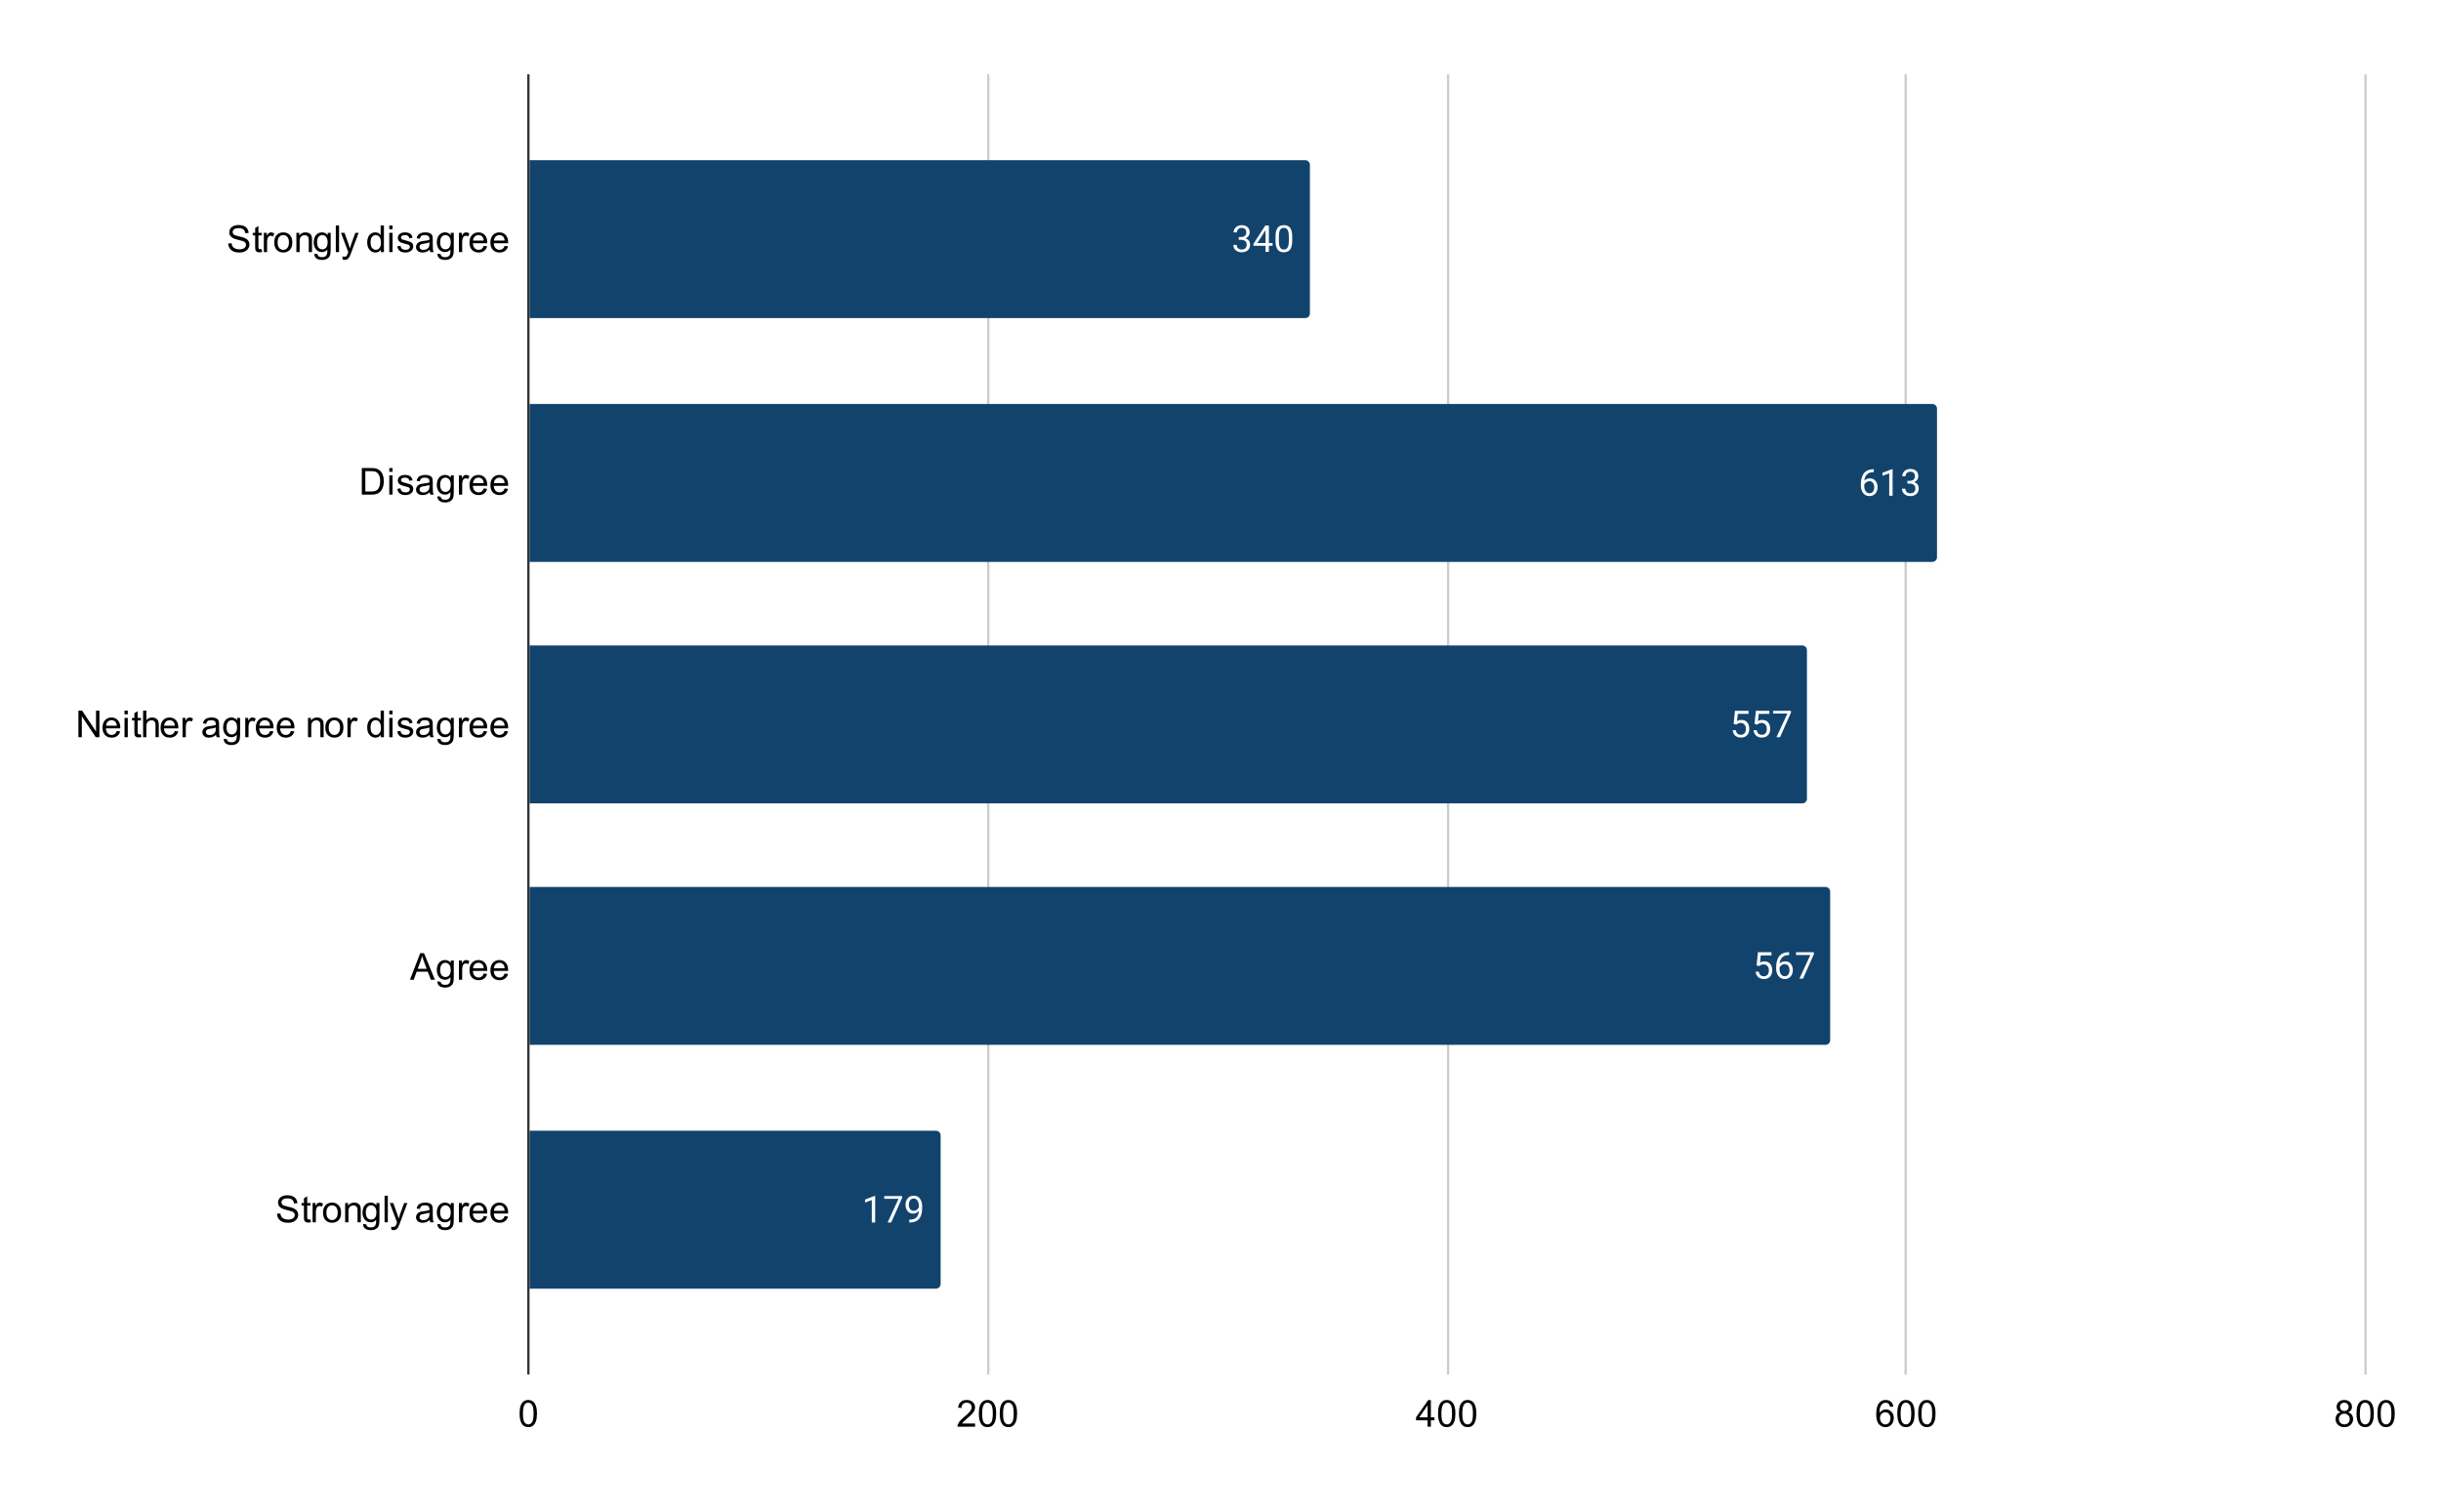
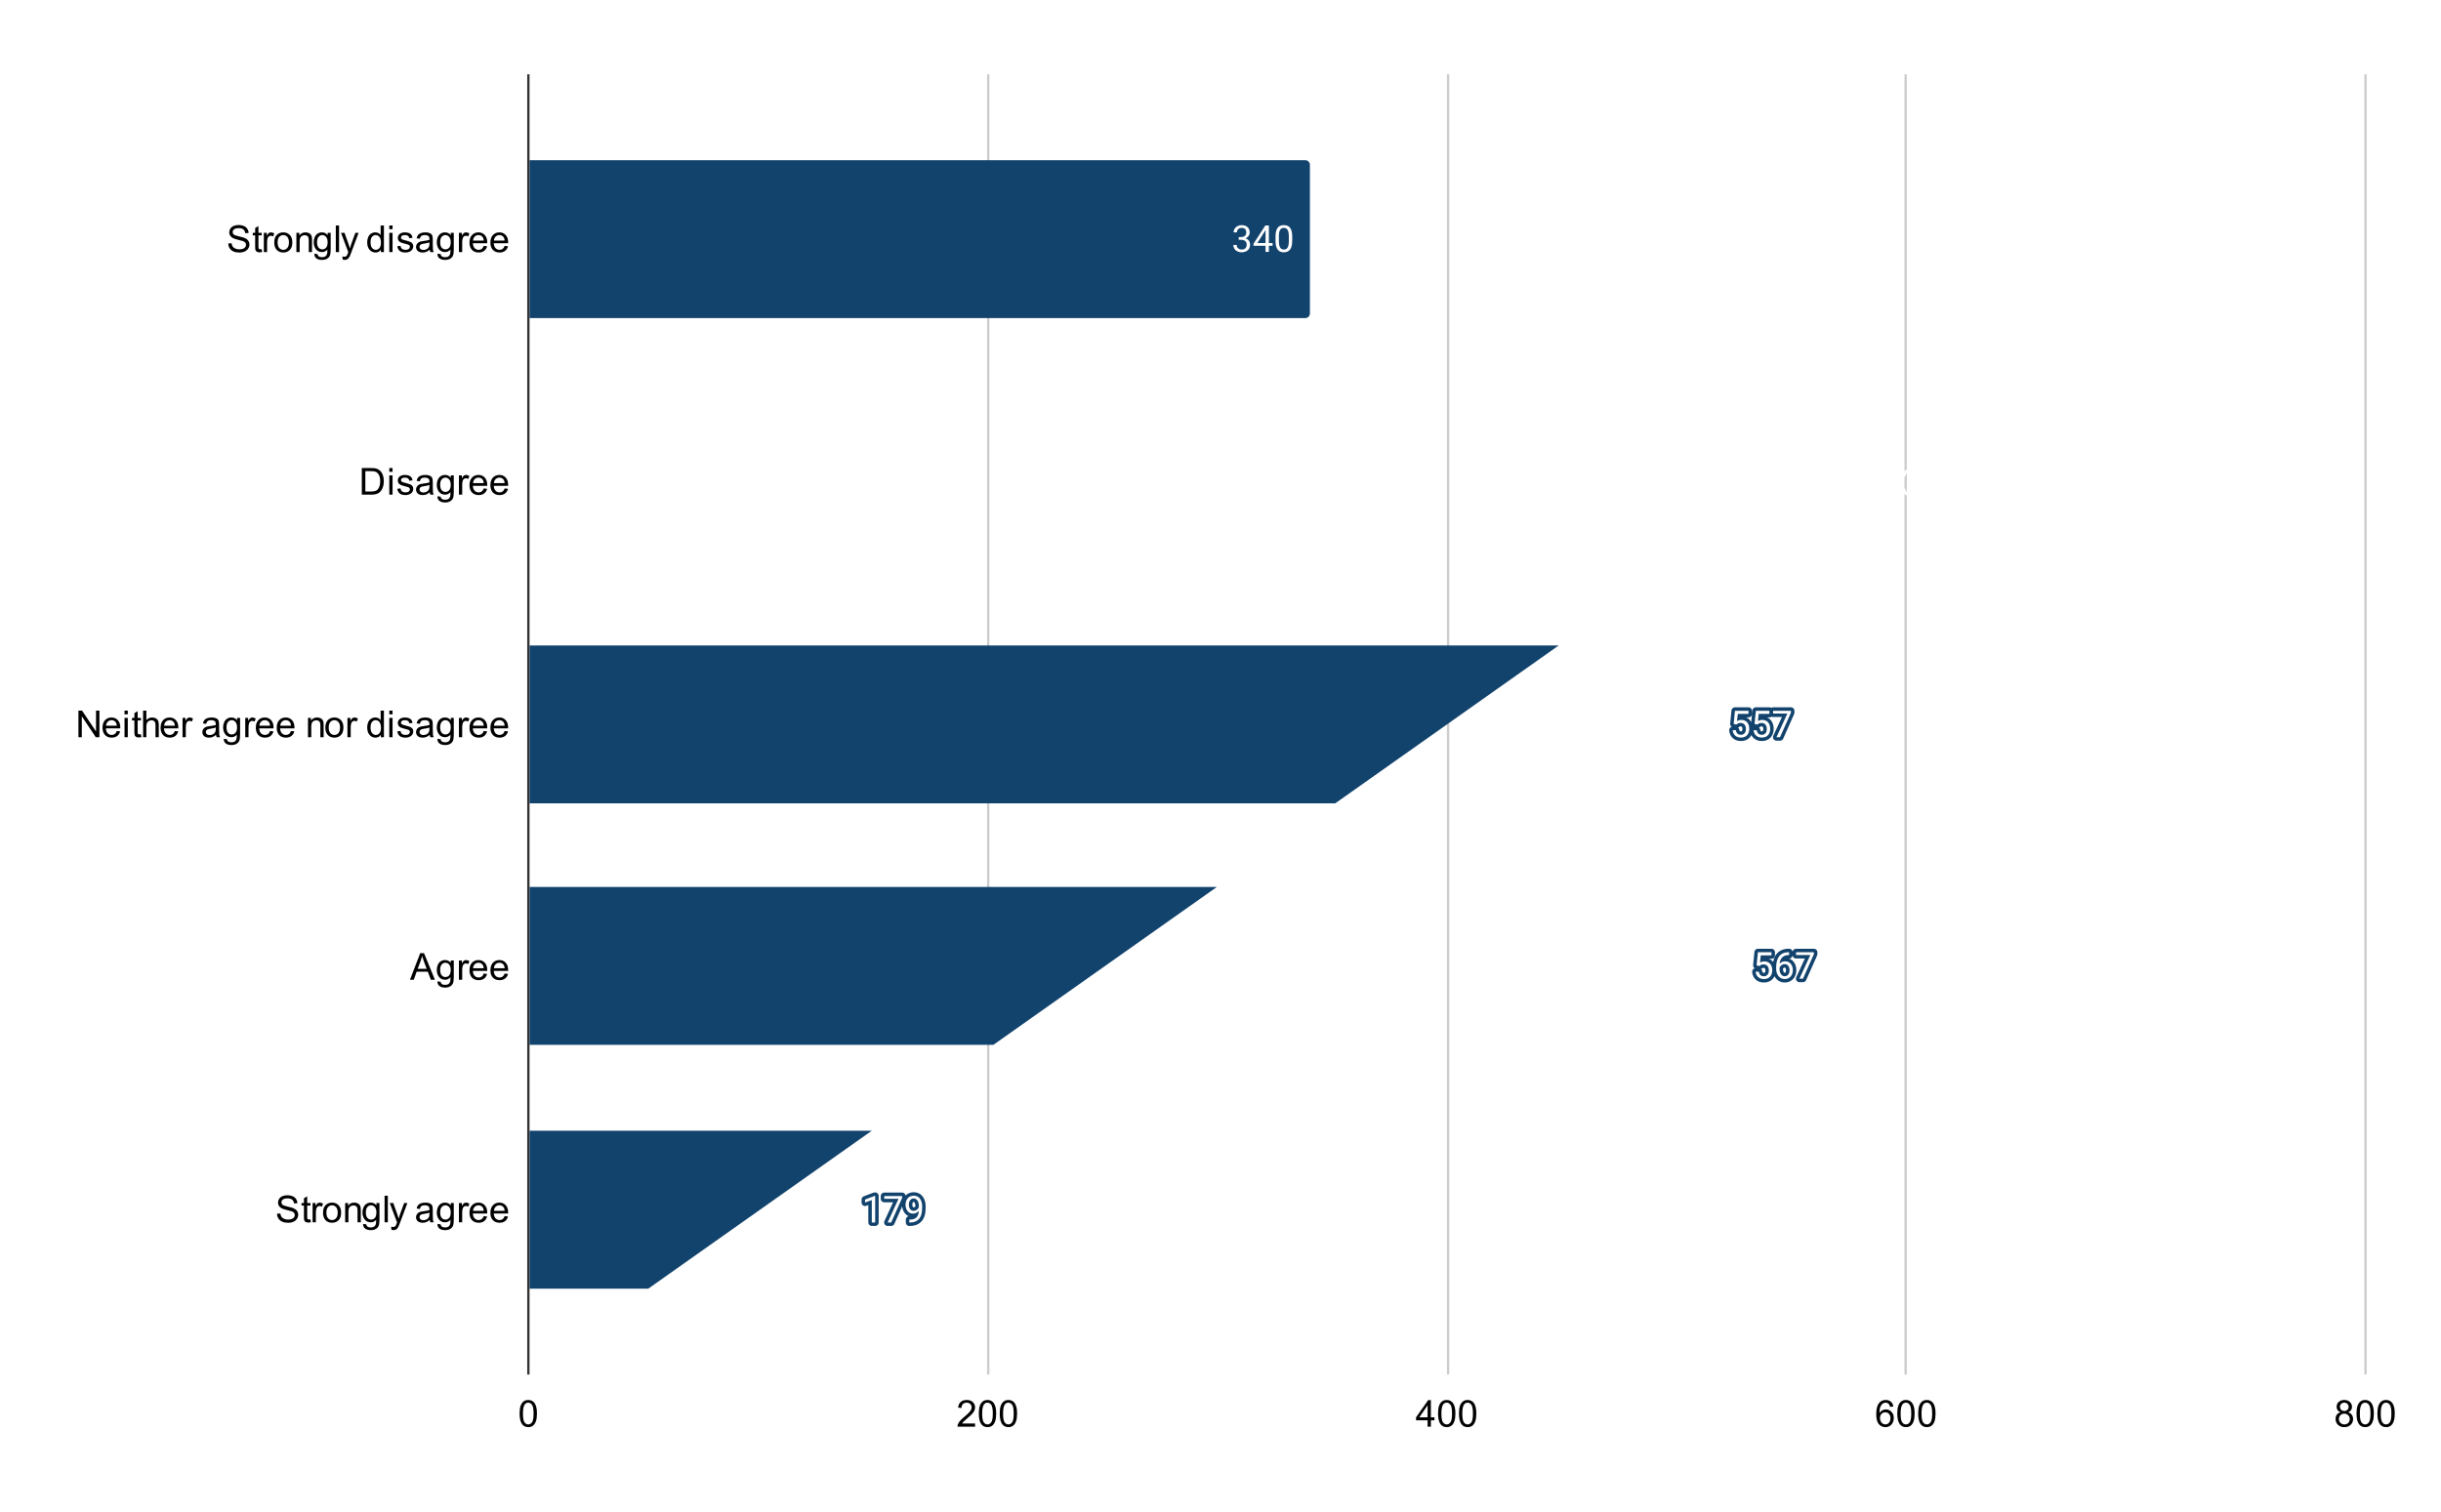
<svg xmlns="http://www.w3.org/2000/svg" version="1.1" viewBox="0.0 0.0 1051.0 651.0" fill="none" stroke="none" stroke-linecap="square" stroke-miterlimit="10" width="1051" height="651">
  <path fill="#ffffff" d="M0 0L1051.0 0L1051.0 651.0L0 651.0L0 0Z" fill-rule="nonzero" />
  <path stroke="#333333" stroke-width="1.0" stroke-linecap="butt" d="M227.5 32.5L227.5 591.5" fill-rule="nonzero" />
  <path stroke="#cccccc" stroke-width="1.0" stroke-linecap="butt" d="M425.5 32.5L425.5 591.5" fill-rule="nonzero" />
  <path stroke="#cccccc" stroke-width="1.0" stroke-linecap="butt" d="M623.5 32.5L623.5 591.5" fill-rule="nonzero" />
  <path stroke="#cccccc" stroke-width="1.0" stroke-linecap="butt" d="M820.5 32.5L820.5 591.5" fill-rule="nonzero" />
  <path stroke="#cccccc" stroke-width="1.0" stroke-linecap="butt" d="M1018.5 32.5L1018.5 591.5" fill-rule="nonzero" />
  <clipPath id="id_0">
-     <path d="M227.55 32.55L1018.45 32.55L1018.45 591.45L227.55 591.45L227.55 32.55Z" clip-rule="nonzero" />
+     <path d="M227.55 32.55L1018.45 32.55L227.55 591.45L227.55 32.55Z" clip-rule="nonzero" />
  </clipPath>
  <path stroke="#000000" stroke-width="2.0" stroke-linecap="butt" stroke-opacity="0.0" clip-path="url(#id_0)" d="M228.0 137.0L228.0 69.0L562.0 69.0C563.105 69.0 564.0 69.895 564.0 71.0L564.0 135.0C564.0 136.105 563.105 137.0 562.0 137.0Z" fill-rule="nonzero" />
  <path fill="#12436d" clip-path="url(#id_0)" d="M228.0 137.0L228.0 69.0L562.0 69.0C563.105 69.0 564.0 69.895 564.0 71.0L564.0 135.0C564.0 136.105 563.105 137.0 562.0 137.0Z" fill-rule="nonzero" />
  <path stroke="#000000" stroke-width="2.0" stroke-linecap="butt" stroke-opacity="0.0" clip-path="url(#id_0)" d="M228.0 242.0L228.0 174.0L832.0 174.0C833.105 174.0 834.0 174.895 834.0 176.0L834.0 240.0C834.0 241.105 833.105 242.0 832.0 242.0Z" fill-rule="nonzero" />
-   <path fill="#12436d" clip-path="url(#id_0)" d="M228.0 242.0L228.0 174.0L832.0 174.0C833.105 174.0 834.0 174.895 834.0 176.0L834.0 240.0C834.0 241.105 833.105 242.0 832.0 242.0Z" fill-rule="nonzero" />
  <path stroke="#000000" stroke-width="2.0" stroke-linecap="butt" stroke-opacity="0.0" clip-path="url(#id_0)" d="M228.0 346.0L228.0 278.0L776.0 278.0C777.105 278.0 778.0 278.895 778.0 280.0L778.0 344.0C778.0 345.105 777.105 346.0 776.0 346.0Z" fill-rule="nonzero" />
  <path fill="#12436d" clip-path="url(#id_0)" d="M228.0 346.0L228.0 278.0L776.0 278.0C777.105 278.0 778.0 278.895 778.0 280.0L778.0 344.0C778.0 345.105 777.105 346.0 776.0 346.0Z" fill-rule="nonzero" />
  <path stroke="#000000" stroke-width="2.0" stroke-linecap="butt" stroke-opacity="0.0" clip-path="url(#id_0)" d="M228.0 450.0L228.0 382.0L786.0 382.0C787.105 382.0 788.0 382.895 788.0 384.0L788.0 448.0C788.0 449.105 787.105 450.0 786.0 450.0Z" fill-rule="nonzero" />
  <path fill="#12436d" clip-path="url(#id_0)" d="M228.0 450.0L228.0 382.0L786.0 382.0C787.105 382.0 788.0 382.895 788.0 384.0L788.0 448.0C788.0 449.105 787.105 450.0 786.0 450.0Z" fill-rule="nonzero" />
  <path stroke="#000000" stroke-width="2.0" stroke-linecap="butt" stroke-opacity="0.0" clip-path="url(#id_0)" d="M228.0 555.0L228.0 487.0L403.0 487.0C404.105 487.0 405.0 487.895 405.0 489.0L405.0 553.0C405.0 554.105 404.105 555.0 403.0 555.0Z" fill-rule="nonzero" />
  <path fill="#12436d" clip-path="url(#id_0)" d="M228.0 555.0L228.0 487.0L403.0 487.0C404.105 487.0 405.0 487.895 405.0 489.0L405.0 553.0C405.0 554.105 404.105 555.0 403.0 555.0Z" fill-rule="nonzero" />
  <path stroke="#12436d" stroke-width="3.0" stroke-linejoin="round" stroke-linecap="round" d="M533.345 102.094L534.376 102.094Q535.126 102.094 535.626 101.844Q536.126 101.594 536.361 101.156Q536.611 100.703 536.611 100.156Q536.611 99.5 536.392 99.062Q536.173 98.609 535.736 98.391Q535.298 98.156 534.626 98.156Q534.017 98.156 533.548 98.391Q533.095 98.625 532.829 99.062Q532.564 99.5 532.564 100.094L531.126 100.094Q531.126 99.234 531.564 98.531Q532.001 97.812 532.783 97.391Q533.579 96.969 534.626 96.969Q535.658 96.969 536.423 97.328Q537.204 97.688 537.626 98.406Q538.064 99.125 538.064 100.188Q538.064 100.609 537.861 101.109Q537.673 101.594 537.251 102.016Q536.829 102.438 536.158 102.703Q535.501 102.969 534.579 102.969L533.345 102.969L533.345 102.094ZM533.345 103.281L533.345 102.422L534.579 102.422Q535.658 102.422 536.361 102.688Q537.079 102.938 537.486 103.375Q537.908 103.797 538.064 104.312Q538.236 104.812 538.236 105.328Q538.236 106.125 537.97 106.75Q537.704 107.359 537.204 107.797Q536.72 108.219 536.064 108.438Q535.408 108.656 534.642 108.656Q533.892 108.656 533.236 108.453Q532.595 108.234 532.095 107.828Q531.595 107.422 531.314 106.844Q531.033 106.25 531.033 105.484L532.47 105.484Q532.47 106.078 532.736 106.531Q533.001 106.969 533.486 107.219Q533.97 107.469 534.642 107.469Q535.298 107.469 535.783 107.234Q536.267 107.0 536.517 106.531Q536.783 106.062 536.783 105.359Q536.783 104.641 536.486 104.188Q536.189 103.734 535.642 103.516Q535.111 103.281 534.376 103.281L533.345 103.281ZM547.923 104.672L547.923 105.859L539.704 105.859L539.704 105.0L544.798 97.125L545.97 97.125L544.704 99.406L541.345 104.672L547.923 104.672ZM546.329 97.125L546.329 108.5L544.892 108.5L544.892 97.125L546.329 97.125ZM556.376 101.906L556.376 103.641Q556.376 105.031 556.126 106.0Q555.876 106.953 555.408 107.547Q554.939 108.125 554.267 108.391Q553.611 108.656 552.783 108.656Q552.126 108.656 551.564 108.5Q551.017 108.328 550.579 107.969Q550.142 107.594 549.829 107.016Q549.517 106.422 549.345 105.594Q549.189 104.75 549.189 103.641L549.189 101.906Q549.189 100.5 549.439 99.562Q549.689 98.609 550.158 98.047Q550.626 97.469 551.283 97.219Q551.954 96.969 552.767 96.969Q553.439 96.969 553.986 97.125Q554.548 97.281 554.986 97.641Q555.423 97.984 555.736 98.562Q556.048 99.125 556.204 99.953Q556.376 100.781 556.376 101.906ZM554.923 103.875L554.923 101.656Q554.923 100.891 554.829 100.312Q554.736 99.734 554.564 99.328Q554.392 98.906 554.126 98.656Q553.876 98.391 553.533 98.266Q553.189 98.141 552.767 98.141Q552.251 98.141 551.845 98.344Q551.454 98.531 551.189 98.953Q550.923 99.359 550.783 100.031Q550.642 100.703 550.642 101.656L550.642 103.875Q550.642 104.641 550.72 105.234Q550.814 105.812 550.986 106.234Q551.173 106.656 551.423 106.938Q551.689 107.203 552.033 107.344Q552.376 107.469 552.783 107.469Q553.314 107.469 553.704 107.266Q554.111 107.062 554.376 106.625Q554.658 106.188 554.783 105.516Q554.923 104.828 554.923 103.875Z" fill-rule="nonzero" />
  <path fill="#ffffff" d="M533.345 102.094L534.376 102.094Q535.126 102.094 535.626 101.844Q536.126 101.594 536.361 101.156Q536.611 100.703 536.611 100.156Q536.611 99.5 536.392 99.062Q536.173 98.609 535.736 98.391Q535.298 98.156 534.626 98.156Q534.017 98.156 533.548 98.391Q533.095 98.625 532.829 99.062Q532.564 99.5 532.564 100.094L531.126 100.094Q531.126 99.234 531.564 98.531Q532.001 97.812 532.783 97.391Q533.579 96.969 534.626 96.969Q535.658 96.969 536.423 97.328Q537.204 97.688 537.626 98.406Q538.064 99.125 538.064 100.188Q538.064 100.609 537.861 101.109Q537.673 101.594 537.251 102.016Q536.829 102.438 536.158 102.703Q535.501 102.969 534.579 102.969L533.345 102.969L533.345 102.094ZM533.345 103.281L533.345 102.422L534.579 102.422Q535.658 102.422 536.361 102.688Q537.079 102.938 537.486 103.375Q537.908 103.797 538.064 104.312Q538.236 104.812 538.236 105.328Q538.236 106.125 537.97 106.75Q537.704 107.359 537.204 107.797Q536.72 108.219 536.064 108.438Q535.408 108.656 534.642 108.656Q533.892 108.656 533.236 108.453Q532.595 108.234 532.095 107.828Q531.595 107.422 531.314 106.844Q531.033 106.25 531.033 105.484L532.47 105.484Q532.47 106.078 532.736 106.531Q533.001 106.969 533.486 107.219Q533.97 107.469 534.642 107.469Q535.298 107.469 535.783 107.234Q536.267 107.0 536.517 106.531Q536.783 106.062 536.783 105.359Q536.783 104.641 536.486 104.188Q536.189 103.734 535.642 103.516Q535.111 103.281 534.376 103.281L533.345 103.281ZM547.923 104.672L547.923 105.859L539.704 105.859L539.704 105.0L544.798 97.125L545.97 97.125L544.704 99.406L541.345 104.672L547.923 104.672ZM546.329 97.125L546.329 108.5L544.892 108.5L544.892 97.125L546.329 97.125ZM556.376 101.906L556.376 103.641Q556.376 105.031 556.126 106.0Q555.876 106.953 555.408 107.547Q554.939 108.125 554.267 108.391Q553.611 108.656 552.783 108.656Q552.126 108.656 551.564 108.5Q551.017 108.328 550.579 107.969Q550.142 107.594 549.829 107.016Q549.517 106.422 549.345 105.594Q549.189 104.75 549.189 103.641L549.189 101.906Q549.189 100.5 549.439 99.562Q549.689 98.609 550.158 98.047Q550.626 97.469 551.283 97.219Q551.954 96.969 552.767 96.969Q553.439 96.969 553.986 97.125Q554.548 97.281 554.986 97.641Q555.423 97.984 555.736 98.562Q556.048 99.125 556.204 99.953Q556.376 100.781 556.376 101.906ZM554.923 103.875L554.923 101.656Q554.923 100.891 554.829 100.312Q554.736 99.734 554.564 99.328Q554.392 98.906 554.126 98.656Q553.876 98.391 553.533 98.266Q553.189 98.141 552.767 98.141Q552.251 98.141 551.845 98.344Q551.454 98.531 551.189 98.953Q550.923 99.359 550.783 100.031Q550.642 100.703 550.642 101.656L550.642 103.875Q550.642 104.641 550.72 105.234Q550.814 105.812 550.986 106.234Q551.173 106.656 551.423 106.938Q551.689 107.203 552.033 107.344Q552.376 107.469 552.783 107.469Q553.314 107.469 553.704 107.266Q554.111 107.062 554.376 106.625Q554.658 106.188 554.783 105.516Q554.923 104.828 554.923 103.875Z" fill-rule="nonzero" />
-   <path stroke="#12436d" stroke-width="3.0" stroke-linejoin="round" stroke-linecap="round" d="M806.677 202.109L806.802 202.109L806.802 203.328L806.677 203.328Q805.521 203.328 804.74 203.703Q803.974 204.078 803.521 204.703Q803.068 205.312 802.865 206.094Q802.677 206.859 802.677 207.656L802.677 209.328Q802.677 210.094 802.849 210.672Q803.037 211.25 803.349 211.656Q803.662 212.047 804.052 212.25Q804.443 212.453 804.88 212.453Q805.38 212.453 805.771 212.266Q806.162 212.078 806.427 211.734Q806.693 211.375 806.833 210.906Q806.974 210.422 806.974 209.859Q806.974 209.344 806.849 208.875Q806.724 208.406 806.458 208.031Q806.208 207.656 805.818 207.453Q805.443 207.234 804.912 207.234Q804.302 207.234 803.787 207.531Q803.271 207.812 802.927 208.297Q802.599 208.766 802.552 209.312L801.787 209.312Q801.896 208.438 802.193 207.812Q802.505 207.188 802.943 206.797Q803.396 206.406 803.958 206.219Q804.521 206.031 805.146 206.031Q805.99 206.031 806.599 206.359Q807.224 206.672 807.615 207.219Q808.021 207.75 808.208 208.422Q808.412 209.078 808.412 209.781Q808.412 210.594 808.177 211.297Q807.958 212.0 807.505 212.531Q807.052 213.062 806.396 213.359Q805.74 213.656 804.88 213.656Q803.958 213.656 803.271 213.281Q802.583 212.891 802.13 212.266Q801.677 211.625 801.443 210.859Q801.224 210.078 801.224 209.281L801.224 208.609Q801.224 207.406 801.458 206.25Q801.708 205.094 802.302 204.156Q802.896 203.219 803.958 202.672Q805.021 202.109 806.677 202.109ZM814.88 202.062L814.88 213.5L813.427 213.5L813.427 203.859L810.521 204.922L810.521 203.625L814.646 202.062L814.88 202.062ZM821.24 207.094L822.271 207.094Q823.021 207.094 823.521 206.844Q824.021 206.594 824.255 206.156Q824.505 205.703 824.505 205.156Q824.505 204.5 824.287 204.062Q824.068 203.609 823.63 203.391Q823.193 203.156 822.521 203.156Q821.912 203.156 821.443 203.391Q820.99 203.625 820.724 204.062Q820.458 204.5 820.458 205.094L819.021 205.094Q819.021 204.234 819.458 203.531Q819.896 202.812 820.677 202.391Q821.474 201.969 822.521 201.969Q823.552 201.969 824.318 202.328Q825.099 202.688 825.521 203.406Q825.958 204.125 825.958 205.188Q825.958 205.609 825.755 206.109Q825.568 206.594 825.146 207.016Q824.724 207.438 824.052 207.703Q823.396 207.969 822.474 207.969L821.24 207.969L821.24 207.094ZM821.24 208.281L821.24 207.422L822.474 207.422Q823.552 207.422 824.255 207.688Q824.974 207.938 825.38 208.375Q825.802 208.797 825.958 209.312Q826.13 209.812 826.13 210.328Q826.13 211.125 825.865 211.75Q825.599 212.359 825.099 212.797Q824.615 213.219 823.958 213.438Q823.302 213.656 822.537 213.656Q821.787 213.656 821.13 213.453Q820.49 213.234 819.99 212.828Q819.49 212.422 819.208 211.844Q818.927 211.25 818.927 210.484L820.365 210.484Q820.365 211.078 820.63 211.531Q820.896 211.969 821.38 212.219Q821.865 212.469 822.537 212.469Q823.193 212.469 823.677 212.234Q824.162 212.0 824.412 211.531Q824.677 211.062 824.677 210.359Q824.677 209.641 824.38 209.188Q824.083 208.734 823.537 208.516Q823.005 208.281 822.271 208.281L821.24 208.281Z" fill-rule="nonzero" />
  <path fill="#ffffff" d="M806.677 202.109L806.802 202.109L806.802 203.328L806.677 203.328Q805.521 203.328 804.74 203.703Q803.974 204.078 803.521 204.703Q803.068 205.312 802.865 206.094Q802.677 206.859 802.677 207.656L802.677 209.328Q802.677 210.094 802.849 210.672Q803.037 211.25 803.349 211.656Q803.662 212.047 804.052 212.25Q804.443 212.453 804.88 212.453Q805.38 212.453 805.771 212.266Q806.162 212.078 806.427 211.734Q806.693 211.375 806.833 210.906Q806.974 210.422 806.974 209.859Q806.974 209.344 806.849 208.875Q806.724 208.406 806.458 208.031Q806.208 207.656 805.818 207.453Q805.443 207.234 804.912 207.234Q804.302 207.234 803.787 207.531Q803.271 207.812 802.927 208.297Q802.599 208.766 802.552 209.312L801.787 209.312Q801.896 208.438 802.193 207.812Q802.505 207.188 802.943 206.797Q803.396 206.406 803.958 206.219Q804.521 206.031 805.146 206.031Q805.99 206.031 806.599 206.359Q807.224 206.672 807.615 207.219Q808.021 207.75 808.208 208.422Q808.412 209.078 808.412 209.781Q808.412 210.594 808.177 211.297Q807.958 212.0 807.505 212.531Q807.052 213.062 806.396 213.359Q805.74 213.656 804.88 213.656Q803.958 213.656 803.271 213.281Q802.583 212.891 802.13 212.266Q801.677 211.625 801.443 210.859Q801.224 210.078 801.224 209.281L801.224 208.609Q801.224 207.406 801.458 206.25Q801.708 205.094 802.302 204.156Q802.896 203.219 803.958 202.672Q805.021 202.109 806.677 202.109ZM814.88 202.062L814.88 213.5L813.427 213.5L813.427 203.859L810.521 204.922L810.521 203.625L814.646 202.062L814.88 202.062ZM821.24 207.094L822.271 207.094Q823.021 207.094 823.521 206.844Q824.021 206.594 824.255 206.156Q824.505 205.703 824.505 205.156Q824.505 204.5 824.287 204.062Q824.068 203.609 823.63 203.391Q823.193 203.156 822.521 203.156Q821.912 203.156 821.443 203.391Q820.99 203.625 820.724 204.062Q820.458 204.5 820.458 205.094L819.021 205.094Q819.021 204.234 819.458 203.531Q819.896 202.812 820.677 202.391Q821.474 201.969 822.521 201.969Q823.552 201.969 824.318 202.328Q825.099 202.688 825.521 203.406Q825.958 204.125 825.958 205.188Q825.958 205.609 825.755 206.109Q825.568 206.594 825.146 207.016Q824.724 207.438 824.052 207.703Q823.396 207.969 822.474 207.969L821.24 207.969L821.24 207.094ZM821.24 208.281L821.24 207.422L822.474 207.422Q823.552 207.422 824.255 207.688Q824.974 207.938 825.38 208.375Q825.802 208.797 825.958 209.312Q826.13 209.812 826.13 210.328Q826.13 211.125 825.865 211.75Q825.599 212.359 825.099 212.797Q824.615 213.219 823.958 213.438Q823.302 213.656 822.537 213.656Q821.787 213.656 821.13 213.453Q820.49 213.234 819.99 212.828Q819.49 212.422 819.208 211.844Q818.927 211.25 818.927 210.484L820.365 210.484Q820.365 211.078 820.63 211.531Q820.896 211.969 821.38 212.219Q821.865 212.469 822.537 212.469Q823.193 212.469 823.677 212.234Q824.162 212.0 824.412 211.531Q824.677 211.062 824.677 210.359Q824.677 209.641 824.38 209.188Q824.083 208.734 823.537 208.516Q823.005 208.281 822.271 208.281L821.24 208.281Z" fill-rule="nonzero" />
  <path stroke="#12436d" stroke-width="3.0" stroke-linejoin="round" stroke-linecap="round" d="M747.595 312.078L746.439 311.781L747.002 306.125L752.845 306.125L752.845 307.453L748.236 307.453L747.892 310.547Q748.205 310.375 748.673 310.219Q749.158 310.062 749.783 310.062Q750.58 310.062 751.205 310.328Q751.83 310.594 752.267 311.094Q752.705 311.594 752.939 312.297Q753.173 313.0 753.173 313.875Q753.173 314.688 752.955 315.375Q752.736 316.062 752.283 316.578Q751.845 317.094 751.158 317.375Q750.486 317.656 749.58 317.656Q748.892 317.656 748.267 317.469Q747.658 317.266 747.173 316.875Q746.705 316.484 746.392 315.891Q746.095 315.297 746.017 314.5L747.392 314.5Q747.486 315.141 747.767 315.578Q748.048 316.016 748.502 316.25Q748.97 316.469 749.58 316.469Q750.095 316.469 750.486 316.297Q750.892 316.109 751.158 315.781Q751.439 315.438 751.58 314.969Q751.72 314.484 751.72 313.891Q751.72 313.344 751.564 312.891Q751.423 312.422 751.127 312.078Q750.845 311.734 750.423 311.547Q750.002 311.359 749.455 311.359Q748.72 311.359 748.345 311.562Q747.986 311.75 747.595 312.078ZM756.595 312.078L755.439 311.781L756.002 306.125L761.845 306.125L761.845 307.453L757.236 307.453L756.892 310.547Q757.205 310.375 757.673 310.219Q758.158 310.062 758.783 310.062Q759.58 310.062 760.205 310.328Q760.83 310.594 761.267 311.094Q761.705 311.594 761.939 312.297Q762.173 313.0 762.173 313.875Q762.173 314.688 761.955 315.375Q761.736 316.062 761.283 316.578Q760.845 317.094 760.158 317.375Q759.486 317.656 758.58 317.656Q757.892 317.656 757.267 317.469Q756.658 317.266 756.173 316.875Q755.705 316.484 755.392 315.891Q755.095 315.297 755.017 314.5L756.392 314.5Q756.486 315.141 756.767 315.578Q757.048 316.016 757.502 316.25Q757.97 316.469 758.58 316.469Q759.095 316.469 759.486 316.297Q759.892 316.109 760.158 315.781Q760.439 315.438 760.58 314.969Q760.72 314.484 760.72 313.891Q760.72 313.344 760.564 312.891Q760.423 312.422 760.127 312.078Q759.845 311.734 759.423 311.547Q759.002 311.359 758.455 311.359Q757.72 311.359 757.345 311.562Q756.986 311.75 756.595 312.078ZM771.111 306.125L771.111 306.938L766.408 317.5L764.877 317.5L769.58 307.312L763.423 307.312L763.423 306.125L771.111 306.125Z" fill-rule="nonzero" />
  <path fill="#ffffff" d="M747.595 312.078L746.439 311.781L747.002 306.125L752.845 306.125L752.845 307.453L748.236 307.453L747.892 310.547Q748.205 310.375 748.673 310.219Q749.158 310.062 749.783 310.062Q750.58 310.062 751.205 310.328Q751.83 310.594 752.267 311.094Q752.705 311.594 752.939 312.297Q753.173 313.0 753.173 313.875Q753.173 314.688 752.955 315.375Q752.736 316.062 752.283 316.578Q751.845 317.094 751.158 317.375Q750.486 317.656 749.58 317.656Q748.892 317.656 748.267 317.469Q747.658 317.266 747.173 316.875Q746.705 316.484 746.392 315.891Q746.095 315.297 746.017 314.5L747.392 314.5Q747.486 315.141 747.767 315.578Q748.048 316.016 748.502 316.25Q748.97 316.469 749.58 316.469Q750.095 316.469 750.486 316.297Q750.892 316.109 751.158 315.781Q751.439 315.438 751.58 314.969Q751.72 314.484 751.72 313.891Q751.72 313.344 751.564 312.891Q751.423 312.422 751.127 312.078Q750.845 311.734 750.423 311.547Q750.002 311.359 749.455 311.359Q748.72 311.359 748.345 311.562Q747.986 311.75 747.595 312.078ZM756.595 312.078L755.439 311.781L756.002 306.125L761.845 306.125L761.845 307.453L757.236 307.453L756.892 310.547Q757.205 310.375 757.673 310.219Q758.158 310.062 758.783 310.062Q759.58 310.062 760.205 310.328Q760.83 310.594 761.267 311.094Q761.705 311.594 761.939 312.297Q762.173 313.0 762.173 313.875Q762.173 314.688 761.955 315.375Q761.736 316.062 761.283 316.578Q760.845 317.094 760.158 317.375Q759.486 317.656 758.58 317.656Q757.892 317.656 757.267 317.469Q756.658 317.266 756.173 316.875Q755.705 316.484 755.392 315.891Q755.095 315.297 755.017 314.5L756.392 314.5Q756.486 315.141 756.767 315.578Q757.048 316.016 757.502 316.25Q757.97 316.469 758.58 316.469Q759.095 316.469 759.486 316.297Q759.892 316.109 760.158 315.781Q760.439 315.438 760.58 314.969Q760.72 314.484 760.72 313.891Q760.72 313.344 760.564 312.891Q760.423 312.422 760.127 312.078Q759.845 311.734 759.423 311.547Q759.002 311.359 758.455 311.359Q757.72 311.359 757.345 311.562Q756.986 311.75 756.595 312.078ZM771.111 306.125L771.111 306.938L766.408 317.5L764.877 317.5L769.58 307.312L763.423 307.312L763.423 306.125L771.111 306.125Z" fill-rule="nonzero" />
  <path stroke="#12436d" stroke-width="3.0" stroke-linejoin="round" stroke-linecap="round" d="M757.482 416.078L756.325 415.781L756.888 410.125L762.732 410.125L762.732 411.453L758.122 411.453L757.779 414.547Q758.091 414.375 758.56 414.219Q759.044 414.062 759.669 414.062Q760.466 414.062 761.091 414.328Q761.716 414.594 762.154 415.094Q762.591 415.594 762.825 416.297Q763.06 417.0 763.06 417.875Q763.06 418.688 762.841 419.375Q762.622 420.062 762.169 420.578Q761.732 421.094 761.044 421.375Q760.372 421.656 759.466 421.656Q758.779 421.656 758.154 421.469Q757.544 421.266 757.06 420.875Q756.591 420.484 756.279 419.891Q755.982 419.297 755.904 418.5L757.279 418.5Q757.372 419.141 757.654 419.578Q757.935 420.016 758.388 420.25Q758.857 420.469 759.466 420.469Q759.982 420.469 760.372 420.297Q760.779 420.109 761.044 419.781Q761.325 419.438 761.466 418.969Q761.607 418.484 761.607 417.891Q761.607 417.344 761.45 416.891Q761.31 416.422 761.013 416.078Q760.732 415.734 760.31 415.547Q759.888 415.359 759.341 415.359Q758.607 415.359 758.232 415.562Q757.872 415.75 757.482 416.078ZM770.2 410.109L770.325 410.109L770.325 411.328L770.2 411.328Q769.044 411.328 768.263 411.703Q767.497 412.078 767.044 412.703Q766.591 413.312 766.388 414.094Q766.2 414.859 766.2 415.656L766.2 417.328Q766.2 418.094 766.372 418.672Q766.56 419.25 766.872 419.656Q767.185 420.047 767.575 420.25Q767.966 420.453 768.404 420.453Q768.904 420.453 769.294 420.266Q769.685 420.078 769.95 419.734Q770.216 419.375 770.357 418.906Q770.497 418.422 770.497 417.859Q770.497 417.344 770.372 416.875Q770.247 416.406 769.982 416.031Q769.732 415.656 769.341 415.453Q768.966 415.234 768.435 415.234Q767.825 415.234 767.31 415.531Q766.794 415.812 766.45 416.297Q766.122 416.766 766.075 417.312L765.31 417.312Q765.419 416.438 765.716 415.812Q766.029 415.188 766.466 414.797Q766.919 414.406 767.482 414.219Q768.044 414.031 768.669 414.031Q769.513 414.031 770.122 414.359Q770.747 414.672 771.138 415.219Q771.544 415.75 771.732 416.422Q771.935 417.078 771.935 417.781Q771.935 418.594 771.7 419.297Q771.482 420.0 771.029 420.531Q770.575 421.062 769.919 421.359Q769.263 421.656 768.404 421.656Q767.482 421.656 766.794 421.281Q766.107 420.891 765.654 420.266Q765.2 419.625 764.966 418.859Q764.747 418.078 764.747 417.281L764.747 416.609Q764.747 415.406 764.982 414.25Q765.232 413.094 765.825 412.156Q766.419 411.219 767.482 410.672Q768.544 410.109 770.2 410.109ZM780.997 410.125L780.997 410.938L776.294 421.5L774.763 421.5L779.466 411.312L773.31 411.312L773.31 410.125L780.997 410.125Z" fill-rule="nonzero" />
  <path fill="#ffffff" d="M757.482 416.078L756.325 415.781L756.888 410.125L762.732 410.125L762.732 411.453L758.122 411.453L757.779 414.547Q758.091 414.375 758.56 414.219Q759.044 414.062 759.669 414.062Q760.466 414.062 761.091 414.328Q761.716 414.594 762.154 415.094Q762.591 415.594 762.825 416.297Q763.06 417.0 763.06 417.875Q763.06 418.688 762.841 419.375Q762.622 420.062 762.169 420.578Q761.732 421.094 761.044 421.375Q760.372 421.656 759.466 421.656Q758.779 421.656 758.154 421.469Q757.544 421.266 757.06 420.875Q756.591 420.484 756.279 419.891Q755.982 419.297 755.904 418.5L757.279 418.5Q757.372 419.141 757.654 419.578Q757.935 420.016 758.388 420.25Q758.857 420.469 759.466 420.469Q759.982 420.469 760.372 420.297Q760.779 420.109 761.044 419.781Q761.325 419.438 761.466 418.969Q761.607 418.484 761.607 417.891Q761.607 417.344 761.45 416.891Q761.31 416.422 761.013 416.078Q760.732 415.734 760.31 415.547Q759.888 415.359 759.341 415.359Q758.607 415.359 758.232 415.562Q757.872 415.75 757.482 416.078ZM770.2 410.109L770.325 410.109L770.325 411.328L770.2 411.328Q769.044 411.328 768.263 411.703Q767.497 412.078 767.044 412.703Q766.591 413.312 766.388 414.094Q766.2 414.859 766.2 415.656L766.2 417.328Q766.2 418.094 766.372 418.672Q766.56 419.25 766.872 419.656Q767.185 420.047 767.575 420.25Q767.966 420.453 768.404 420.453Q768.904 420.453 769.294 420.266Q769.685 420.078 769.95 419.734Q770.216 419.375 770.357 418.906Q770.497 418.422 770.497 417.859Q770.497 417.344 770.372 416.875Q770.247 416.406 769.982 416.031Q769.732 415.656 769.341 415.453Q768.966 415.234 768.435 415.234Q767.825 415.234 767.31 415.531Q766.794 415.812 766.45 416.297Q766.122 416.766 766.075 417.312L765.31 417.312Q765.419 416.438 765.716 415.812Q766.029 415.188 766.466 414.797Q766.919 414.406 767.482 414.219Q768.044 414.031 768.669 414.031Q769.513 414.031 770.122 414.359Q770.747 414.672 771.138 415.219Q771.544 415.75 771.732 416.422Q771.935 417.078 771.935 417.781Q771.935 418.594 771.7 419.297Q771.482 420.0 771.029 420.531Q770.575 421.062 769.919 421.359Q769.263 421.656 768.404 421.656Q767.482 421.656 766.794 421.281Q766.107 420.891 765.654 420.266Q765.2 419.625 764.966 418.859Q764.747 418.078 764.747 417.281L764.747 416.609Q764.747 415.406 764.982 414.25Q765.232 413.094 765.825 412.156Q766.419 411.219 767.482 410.672Q768.544 410.109 770.2 410.109ZM780.997 410.125L780.997 410.938L776.294 421.5L774.763 421.5L779.466 411.312L773.31 411.312L773.31 410.125L780.997 410.125Z" fill-rule="nonzero" />
  <path stroke="#12436d" stroke-width="3.0" stroke-linejoin="round" stroke-linecap="round" d="M376.817 515.062L376.817 526.5L375.364 526.5L375.364 516.859L372.458 517.922L372.458 516.625L376.583 515.062L376.817 515.062ZM388.411 515.125L388.411 515.938L383.708 526.5L382.176 526.5L386.88 516.312L380.723 516.312L380.723 515.125L388.411 515.125ZM391.505 525.281L391.645 525.281Q392.895 525.281 393.676 524.938Q394.458 524.578 394.88 523.984Q395.301 523.391 395.458 522.656Q395.614 521.906 395.614 521.109L395.614 519.375Q395.614 518.594 395.442 518.0Q395.27 517.391 394.958 516.984Q394.645 516.578 394.255 516.375Q393.864 516.156 393.426 516.156Q392.926 516.156 392.536 516.359Q392.145 516.562 391.864 516.922Q391.598 517.281 391.458 517.766Q391.317 518.25 391.317 518.812Q391.317 519.328 391.442 519.812Q391.567 520.281 391.817 520.672Q392.083 521.047 392.473 521.266Q392.864 521.484 393.38 521.484Q393.864 521.484 394.286 521.297Q394.723 521.109 395.051 520.781Q395.38 520.438 395.583 520.016Q395.786 519.594 395.817 519.141L396.505 519.141Q396.505 519.781 396.239 520.422Q395.989 521.047 395.536 521.562Q395.083 522.078 394.473 522.391Q393.864 522.688 393.145 522.688Q392.301 522.688 391.676 522.359Q391.067 522.031 390.676 521.484Q390.286 520.938 390.083 520.266Q389.895 519.594 389.895 518.891Q389.895 518.078 390.114 517.375Q390.348 516.656 390.786 516.125Q391.239 515.578 391.895 515.281Q392.567 514.969 393.426 514.969Q394.411 514.969 395.098 515.359Q395.786 515.75 396.208 516.406Q396.645 517.062 396.848 517.891Q397.051 518.703 397.051 519.562L397.051 520.094Q397.051 520.969 396.942 521.891Q396.833 522.797 396.505 523.625Q396.192 524.453 395.583 525.109Q394.989 525.75 394.02 526.141Q393.067 526.516 391.645 526.516L391.505 526.516L391.505 525.281Z" fill-rule="nonzero" />
  <path fill="#ffffff" d="M376.817 515.062L376.817 526.5L375.364 526.5L375.364 516.859L372.458 517.922L372.458 516.625L376.583 515.062L376.817 515.062ZM388.411 515.125L388.411 515.938L383.708 526.5L382.176 526.5L386.88 516.312L380.723 516.312L380.723 515.125L388.411 515.125ZM391.505 525.281L391.645 525.281Q392.895 525.281 393.676 524.938Q394.458 524.578 394.88 523.984Q395.301 523.391 395.458 522.656Q395.614 521.906 395.614 521.109L395.614 519.375Q395.614 518.594 395.442 518.0Q395.27 517.391 394.958 516.984Q394.645 516.578 394.255 516.375Q393.864 516.156 393.426 516.156Q392.926 516.156 392.536 516.359Q392.145 516.562 391.864 516.922Q391.598 517.281 391.458 517.766Q391.317 518.25 391.317 518.812Q391.317 519.328 391.442 519.812Q391.567 520.281 391.817 520.672Q392.083 521.047 392.473 521.266Q392.864 521.484 393.38 521.484Q393.864 521.484 394.286 521.297Q394.723 521.109 395.051 520.781Q395.38 520.438 395.583 520.016Q395.786 519.594 395.817 519.141L396.505 519.141Q396.505 519.781 396.239 520.422Q395.989 521.047 395.536 521.562Q395.083 522.078 394.473 522.391Q393.864 522.688 393.145 522.688Q392.301 522.688 391.676 522.359Q391.067 522.031 390.676 521.484Q390.286 520.938 390.083 520.266Q389.895 519.594 389.895 518.891Q389.895 518.078 390.114 517.375Q390.348 516.656 390.786 516.125Q391.239 515.578 391.895 515.281Q392.567 514.969 393.426 514.969Q394.411 514.969 395.098 515.359Q395.786 515.75 396.208 516.406Q396.645 517.062 396.848 517.891Q397.051 518.703 397.051 519.562L397.051 520.094Q397.051 520.969 396.942 521.891Q396.833 522.797 396.505 523.625Q396.192 524.453 395.583 525.109Q394.989 525.75 394.02 526.141Q393.067 526.516 391.645 526.516L391.505 526.516L391.505 525.281Z" fill-rule="nonzero" />
  <path fill="#000000" d="M98.269 104.878L99.706 104.753Q99.8 105.612 100.175 106.175Q100.55 106.722 101.331 107.065Q102.112 107.394 103.081 107.394Q103.956 107.394 104.612 107.144Q105.284 106.878 105.597 106.44Q105.925 105.987 105.925 105.456Q105.925 104.909 105.612 104.519Q105.3 104.112 104.581 103.831Q104.128 103.659 102.55 103.284Q100.972 102.894 100.331 102.565Q99.519 102.128 99.112 101.503Q98.706 100.862 98.706 100.065Q98.706 99.206 99.191 98.456Q99.691 97.69 100.628 97.3Q101.581 96.909 102.737 96.909Q104.019 96.909 104.987 97.331Q105.956 97.737 106.472 98.534Q107.003 99.331 107.05 100.331L105.597 100.44Q105.472 99.362 104.8 98.815Q104.128 98.253 102.8 98.253Q101.425 98.253 100.8 98.753Q100.175 99.253 100.175 99.972Q100.175 100.581 100.612 100.987Q101.05 101.378 102.894 101.8Q104.753 102.222 105.441 102.534Q106.441 102.987 106.909 103.706Q107.394 104.409 107.394 105.331Q107.394 106.237 106.862 107.05Q106.347 107.862 105.362 108.315Q104.378 108.769 103.159 108.769Q101.597 108.769 100.55 108.315Q99.503 107.847 98.894 106.94Q98.3 106.034 98.269 104.878ZM112.675 107.3L112.878 108.55Q112.284 108.675 111.816 108.675Q111.05 108.675 110.628 108.44Q110.206 108.19 110.034 107.8Q109.862 107.394 109.862 106.128L109.862 101.362L108.831 101.362L108.831 100.269L109.862 100.269L109.862 98.206L111.269 97.362L111.269 100.269L112.675 100.269L112.675 101.362L111.269 101.362L111.269 106.206Q111.269 106.815 111.331 106.987Q111.409 107.159 111.581 107.269Q111.753 107.362 112.066 107.362Q112.3 107.362 112.675 107.3ZM113.597 108.565L113.597 100.269L114.862 100.269L114.862 101.519Q115.347 100.644 115.753 100.362Q116.159 100.081 116.659 100.081Q117.362 100.081 118.097 100.534L117.612 101.831Q117.097 101.534 116.581 101.534Q116.128 101.534 115.753 101.815Q115.394 102.081 115.237 102.581Q115.003 103.331 115.003 104.222L115.003 108.565L113.597 108.565ZM118.081 104.409Q118.081 102.112 119.362 101.003Q120.441 100.081 121.972 100.081Q123.691 100.081 124.769 101.206Q125.862 102.315 125.862 104.3Q125.862 105.894 125.378 106.815Q124.894 107.737 123.972 108.253Q123.066 108.753 121.972 108.753Q120.237 108.753 119.159 107.644Q118.081 106.519 118.081 104.409ZM119.534 104.409Q119.534 106.003 120.222 106.8Q120.925 107.597 121.972 107.597Q123.019 107.597 123.706 106.8Q124.409 106.003 124.409 104.362Q124.409 102.831 123.706 102.034Q123.019 101.237 121.972 101.237Q120.925 101.237 120.222 102.034Q119.534 102.815 119.534 104.409ZM127.612 108.565L127.612 100.269L128.878 100.269L128.878 101.44Q129.784 100.081 131.519 100.081Q132.269 100.081 132.894 100.347Q133.519 100.612 133.831 101.05Q134.144 101.487 134.269 102.097Q134.347 102.487 134.347 103.456L134.347 108.565L132.941 108.565L132.941 103.519Q132.941 102.659 132.769 102.237Q132.613 101.8 132.191 101.55Q131.784 101.3 131.222 101.3Q130.316 101.3 129.659 101.878Q129.019 102.44 129.019 104.034L129.019 108.565L127.612 108.565ZM135.347 109.253L136.722 109.456Q136.8 110.097 137.191 110.378Q137.722 110.769 138.628 110.769Q139.597 110.769 140.128 110.378Q140.659 109.987 140.847 109.284Q140.956 108.862 140.956 107.472Q140.034 108.565 138.659 108.565Q136.941 108.565 136.003 107.331Q135.066 106.097 135.066 104.362Q135.066 103.175 135.488 102.175Q135.925 101.175 136.738 100.628Q137.566 100.081 138.659 100.081Q140.128 100.081 141.081 101.269L141.081 100.269L142.378 100.269L142.378 107.44Q142.378 109.378 141.988 110.19Q141.597 111.003 140.738 111.472Q139.878 111.94 138.628 111.94Q137.144 111.94 136.222 111.269Q135.316 110.597 135.347 109.253ZM136.519 104.269Q136.519 105.894 137.159 106.644Q137.816 107.394 138.784 107.394Q139.753 107.394 140.409 106.659Q141.066 105.909 141.066 104.315Q141.066 102.784 140.394 102.019Q139.722 101.237 138.769 101.237Q137.831 101.237 137.175 102.003Q136.519 102.769 136.519 104.269ZM144.581 108.565L144.581 97.112L145.988 97.112L145.988 108.565L144.581 108.565ZM147.55 111.769L147.394 110.44Q147.847 110.565 148.191 110.565Q148.659 110.565 148.941 110.409Q149.222 110.253 149.409 109.972Q149.534 109.769 149.831 108.925Q149.878 108.815 149.956 108.581L146.816 100.269L148.331 100.269L150.05 105.065Q150.394 105.987 150.659 106.987Q150.894 106.019 151.238 105.097L153.003 100.269L154.409 100.269L151.253 108.706Q150.753 110.081 150.472 110.597Q150.097 111.284 149.613 111.612Q149.128 111.94 148.456 111.94Q148.05 111.94 147.55 111.769ZM163.988 108.565L163.988 107.519Q163.206 108.753 161.675 108.753Q160.675 108.753 159.847 108.206Q159.019 107.659 158.55 106.675Q158.097 105.69 158.097 104.425Q158.097 103.175 158.503 102.175Q158.925 101.159 159.753 100.628Q160.581 100.081 161.613 100.081Q162.363 100.081 162.941 100.394Q163.534 100.706 163.894 101.222L163.894 97.112L165.3 97.112L165.3 108.565L163.988 108.565ZM159.55 104.425Q159.55 106.019 160.222 106.815Q160.894 107.597 161.8 107.597Q162.722 107.597 163.363 106.847Q164.019 106.081 164.019 104.534Q164.019 102.831 163.363 102.034Q162.706 101.237 161.738 101.237Q160.8 101.237 160.175 102.003Q159.55 102.769 159.55 104.425ZM167.613 98.722L167.613 97.112L169.019 97.112L169.019 98.722L167.613 98.722ZM167.613 108.565L167.613 100.269L169.019 100.269L169.019 108.565L167.613 108.565ZM171.05 106.081L172.441 105.862Q172.55 106.706 173.081 107.159Q173.628 107.597 174.581 107.597Q175.55 107.597 176.019 107.206Q176.488 106.8 176.488 106.269Q176.488 105.8 176.081 105.519Q175.784 105.331 174.644 105.05Q173.097 104.659 172.488 104.378Q171.894 104.081 171.581 103.581Q171.284 103.081 171.284 102.472Q171.284 101.909 171.534 101.44Q171.784 100.972 172.222 100.659Q172.55 100.409 173.113 100.253Q173.691 100.081 174.331 100.081Q175.316 100.081 176.05 100.362Q176.784 100.644 177.128 101.128Q177.488 101.597 177.628 102.409L176.253 102.597Q176.159 101.956 175.706 101.597Q175.253 101.237 174.441 101.237Q173.472 101.237 173.05 101.565Q172.644 101.878 172.644 102.3Q172.644 102.581 172.816 102.8Q172.988 103.019 173.347 103.175Q173.566 103.253 174.597 103.534Q176.081 103.925 176.675 104.19Q177.269 104.44 177.597 104.925Q177.941 105.409 177.941 106.128Q177.941 106.831 177.519 107.456Q177.113 108.065 176.331 108.409Q175.566 108.753 174.597 108.753Q172.972 108.753 172.128 108.081Q171.284 107.409 171.05 106.081ZM185.019 107.534Q184.238 108.206 183.519 108.487Q182.8 108.753 181.972 108.753Q180.597 108.753 179.863 108.081Q179.128 107.409 179.128 106.378Q179.128 105.769 179.409 105.269Q179.691 104.753 180.128 104.456Q180.581 104.144 181.144 103.987Q181.566 103.878 182.394 103.784Q184.097 103.581 184.909 103.3Q184.909 103.003 184.909 102.925Q184.909 102.065 184.519 101.722Q183.972 101.237 182.909 101.237Q181.925 101.237 181.441 101.597Q180.972 101.94 180.753 102.815L179.378 102.628Q179.566 101.753 179.988 101.206Q180.425 100.659 181.238 100.378Q182.05 100.081 183.113 100.081Q184.175 100.081 184.831 100.331Q185.503 100.581 185.816 100.956Q186.128 101.331 186.253 101.909Q186.331 102.269 186.331 103.206L186.331 105.081Q186.331 107.05 186.409 107.565Q186.503 108.081 186.769 108.565L185.3 108.565Q185.081 108.128 185.019 107.534ZM184.909 104.394Q184.144 104.706 182.613 104.925Q181.738 105.05 181.378 105.206Q181.019 105.362 180.816 105.675Q180.628 105.972 180.628 106.331Q180.628 106.894 181.05 107.269Q181.488 107.644 182.3 107.644Q183.113 107.644 183.738 107.3Q184.378 106.94 184.675 106.315Q184.909 105.847 184.909 104.909L184.909 104.394ZM188.347 109.253L189.722 109.456Q189.8 110.097 190.191 110.378Q190.722 110.769 191.628 110.769Q192.597 110.769 193.128 110.378Q193.659 109.987 193.847 109.284Q193.956 108.862 193.956 107.472Q193.034 108.565 191.659 108.565Q189.941 108.565 189.003 107.331Q188.066 106.097 188.066 104.362Q188.066 103.175 188.488 102.175Q188.925 101.175 189.738 100.628Q190.566 100.081 191.659 100.081Q193.128 100.081 194.081 101.269L194.081 100.269L195.378 100.269L195.378 107.44Q195.378 109.378 194.988 110.19Q194.597 111.003 193.738 111.472Q192.878 111.94 191.628 111.94Q190.144 111.94 189.222 111.269Q188.316 110.597 188.347 109.253ZM189.519 104.269Q189.519 105.894 190.159 106.644Q190.816 107.394 191.784 107.394Q192.753 107.394 193.409 106.659Q194.066 105.909 194.066 104.315Q194.066 102.784 193.394 102.019Q192.722 101.237 191.769 101.237Q190.831 101.237 190.175 102.003Q189.519 102.769 189.519 104.269ZM197.597 108.565L197.597 100.269L198.863 100.269L198.863 101.519Q199.347 100.644 199.753 100.362Q200.159 100.081 200.659 100.081Q201.363 100.081 202.097 100.534L201.613 101.831Q201.097 101.534 200.581 101.534Q200.128 101.534 199.753 101.815Q199.394 102.081 199.238 102.581Q199.003 103.331 199.003 104.222L199.003 108.565L197.597 108.565ZM208.284 105.894L209.738 106.065Q209.394 107.347 208.456 108.05Q207.534 108.753 206.097 108.753Q204.269 108.753 203.206 107.628Q202.144 106.503 202.144 104.487Q202.144 102.394 203.222 101.237Q204.3 100.081 206.019 100.081Q207.675 100.081 208.722 101.222Q209.784 102.347 209.784 104.394Q209.784 104.519 209.784 104.769L203.597 104.769Q203.675 106.144 204.363 106.878Q205.066 107.597 206.097 107.597Q206.878 107.597 207.425 107.19Q207.972 106.784 208.284 105.894ZM203.675 103.612L208.3 103.612Q208.206 102.565 207.769 102.05Q207.097 101.237 206.034 101.237Q205.066 101.237 204.394 101.894Q203.738 102.534 203.675 103.612ZM217.284 105.894L218.738 106.065Q218.394 107.347 217.456 108.05Q216.534 108.753 215.097 108.753Q213.269 108.753 212.206 107.628Q211.144 106.503 211.144 104.487Q211.144 102.394 212.222 101.237Q213.3 100.081 215.019 100.081Q216.675 100.081 217.722 101.222Q218.784 102.347 218.784 104.394Q218.784 104.519 218.784 104.769L212.597 104.769Q212.675 106.144 213.363 106.878Q214.066 107.597 215.097 107.597Q215.878 107.597 216.425 107.19Q216.972 106.784 217.284 105.894ZM212.675 103.612L217.3 103.612Q217.206 102.565 216.769 102.05Q216.097 101.237 215.034 101.237Q214.066 101.237 213.394 101.894Q212.738 102.534 212.675 103.612Z" fill-rule="nonzero" />
  <path fill="#000000" d="M155.784 213.033L155.784 201.58L159.738 201.58Q161.066 201.58 161.769 201.736Q162.753 201.97 163.456 202.564Q164.363 203.33 164.8 204.517Q165.253 205.705 165.253 207.236Q165.253 208.548 164.941 209.564Q164.644 210.564 164.159 211.22Q163.691 211.876 163.128 212.267Q162.566 212.642 161.753 212.845Q160.956 213.033 159.925 213.033L155.784 213.033ZM157.3 211.673L159.753 211.673Q160.878 211.673 161.519 211.47Q162.175 211.251 162.55 210.876Q163.097 210.33 163.394 209.423Q163.691 208.517 163.691 207.22Q163.691 205.423 163.097 204.455Q162.519 203.486 161.675 203.158Q161.066 202.923 159.706 202.923L157.3 202.923L157.3 211.673ZM167.613 203.189L167.613 201.58L169.019 201.58L169.019 203.189L167.613 203.189ZM167.613 213.033L167.613 204.736L169.019 204.736L169.019 213.033L167.613 213.033ZM171.05 210.548L172.441 210.33Q172.55 211.173 173.081 211.626Q173.628 212.064 174.581 212.064Q175.55 212.064 176.019 211.673Q176.488 211.267 176.488 210.736Q176.488 210.267 176.081 209.986Q175.784 209.798 174.644 209.517Q173.097 209.126 172.488 208.845Q171.894 208.548 171.581 208.048Q171.284 207.548 171.284 206.939Q171.284 206.376 171.534 205.908Q171.784 205.439 172.222 205.126Q172.55 204.876 173.113 204.72Q173.691 204.548 174.331 204.548Q175.316 204.548 176.05 204.83Q176.784 205.111 177.128 205.595Q177.488 206.064 177.628 206.876L176.253 207.064Q176.159 206.423 175.706 206.064Q175.253 205.705 174.441 205.705Q173.472 205.705 173.05 206.033Q172.644 206.345 172.644 206.767Q172.644 207.048 172.816 207.267Q172.988 207.486 173.347 207.642Q173.566 207.72 174.597 208.001Q176.081 208.392 176.675 208.658Q177.269 208.908 177.597 209.392Q177.941 209.876 177.941 210.595Q177.941 211.298 177.519 211.923Q177.113 212.533 176.331 212.876Q175.566 213.22 174.597 213.22Q172.972 213.22 172.128 212.548Q171.284 211.876 171.05 210.548ZM185.019 212.001Q184.238 212.673 183.519 212.955Q182.8 213.22 181.972 213.22Q180.597 213.22 179.863 212.548Q179.128 211.876 179.128 210.845Q179.128 210.236 179.409 209.736Q179.691 209.22 180.128 208.923Q180.581 208.611 181.144 208.455Q181.566 208.345 182.394 208.251Q184.097 208.048 184.909 207.767Q184.909 207.47 184.909 207.392Q184.909 206.533 184.519 206.189Q183.972 205.705 182.909 205.705Q181.925 205.705 181.441 206.064Q180.972 206.408 180.753 207.283L179.378 207.095Q179.566 206.22 179.988 205.673Q180.425 205.126 181.238 204.845Q182.05 204.548 183.113 204.548Q184.175 204.548 184.831 204.798Q185.503 205.048 185.816 205.423Q186.128 205.798 186.253 206.376Q186.331 206.736 186.331 207.673L186.331 209.548Q186.331 211.517 186.409 212.033Q186.503 212.548 186.769 213.033L185.3 213.033Q185.081 212.595 185.019 212.001ZM184.909 208.861Q184.144 209.173 182.613 209.392Q181.738 209.517 181.378 209.673Q181.019 209.83 180.816 210.142Q180.628 210.439 180.628 210.798Q180.628 211.361 181.05 211.736Q181.488 212.111 182.3 212.111Q183.113 212.111 183.738 211.767Q184.378 211.408 184.675 210.783Q184.909 210.314 184.909 209.376L184.909 208.861ZM188.347 213.72L189.722 213.923Q189.8 214.564 190.191 214.845Q190.722 215.236 191.628 215.236Q192.597 215.236 193.128 214.845Q193.659 214.455 193.847 213.751Q193.956 213.33 193.956 211.939Q193.034 213.033 191.659 213.033Q189.941 213.033 189.003 211.798Q188.066 210.564 188.066 208.83Q188.066 207.642 188.488 206.642Q188.925 205.642 189.738 205.095Q190.566 204.548 191.659 204.548Q193.128 204.548 194.081 205.736L194.081 204.736L195.378 204.736L195.378 211.908Q195.378 213.845 194.988 214.658Q194.597 215.47 193.738 215.939Q192.878 216.408 191.628 216.408Q190.144 216.408 189.222 215.736Q188.316 215.064 188.347 213.72ZM189.519 208.736Q189.519 210.361 190.159 211.111Q190.816 211.861 191.784 211.861Q192.753 211.861 193.409 211.126Q194.066 210.376 194.066 208.783Q194.066 207.251 193.394 206.486Q192.722 205.705 191.769 205.705Q190.831 205.705 190.175 206.47Q189.519 207.236 189.519 208.736ZM197.597 213.033L197.597 204.736L198.863 204.736L198.863 205.986Q199.347 205.111 199.753 204.83Q200.159 204.548 200.659 204.548Q201.363 204.548 202.097 205.001L201.613 206.298Q201.097 206.001 200.581 206.001Q200.128 206.001 199.753 206.283Q199.394 206.548 199.238 207.048Q199.003 207.798 199.003 208.689L199.003 213.033L197.597 213.033ZM208.284 210.361L209.738 210.533Q209.394 211.814 208.456 212.517Q207.534 213.22 206.097 213.22Q204.269 213.22 203.206 212.095Q202.144 210.97 202.144 208.955Q202.144 206.861 203.222 205.705Q204.3 204.548 206.019 204.548Q207.675 204.548 208.722 205.689Q209.784 206.814 209.784 208.861Q209.784 208.986 209.784 209.236L203.597 209.236Q203.675 210.611 204.363 211.345Q205.066 212.064 206.097 212.064Q206.878 212.064 207.425 211.658Q207.972 211.251 208.284 210.361ZM203.675 208.08L208.3 208.08Q208.206 207.033 207.769 206.517Q207.097 205.705 206.034 205.705Q205.066 205.705 204.394 206.361Q203.738 207.001 203.675 208.08ZM217.284 210.361L218.738 210.533Q218.394 211.814 217.456 212.517Q216.534 213.22 215.097 213.22Q213.269 213.22 212.206 212.095Q211.144 210.97 211.144 208.955Q211.144 206.861 212.222 205.705Q213.3 204.548 215.019 204.548Q216.675 204.548 217.722 205.689Q218.784 206.814 218.784 208.861Q218.784 208.986 218.784 209.236L212.597 209.236Q212.675 210.611 213.363 211.345Q214.066 212.064 215.097 212.064Q215.878 212.064 216.425 211.658Q216.972 211.251 217.284 210.361ZM212.675 208.08L217.3 208.08Q217.206 207.033 216.769 206.517Q216.097 205.705 215.034 205.705Q214.066 205.705 213.394 206.361Q212.738 207.001 212.675 208.08Z" fill-rule="nonzero" />
  <path fill="#000000" d="M33.769 317.5L33.769 306.047L35.331 306.047L41.347 315.031L41.347 306.047L42.8 306.047L42.8 317.5L41.237 317.5L35.222 308.5L35.222 317.5L33.769 317.5ZM50.284 314.828L51.737 315.0Q51.394 316.281 50.456 316.984Q49.534 317.688 48.097 317.688Q46.269 317.688 45.206 316.562Q44.144 315.438 44.144 313.422Q44.144 311.328 45.222 310.172Q46.3 309.016 48.019 309.016Q49.675 309.016 50.722 310.156Q51.784 311.281 51.784 313.328Q51.784 313.453 51.784 313.703L45.597 313.703Q45.675 315.078 46.362 315.812Q47.066 316.531 48.097 316.531Q48.878 316.531 49.425 316.125Q49.972 315.719 50.284 314.828ZM45.675 312.547L50.3 312.547Q50.206 311.5 49.769 310.984Q49.097 310.172 48.034 310.172Q47.066 310.172 46.394 310.828Q45.737 311.469 45.675 312.547ZM53.612 307.656L53.612 306.047L55.019 306.047L55.019 307.656L53.612 307.656ZM53.612 317.5L53.612 309.203L55.019 309.203L55.019 317.5L53.612 317.5ZM60.675 316.234L60.878 317.484Q60.284 317.609 59.816 317.609Q59.05 317.609 58.628 317.375Q58.206 317.125 58.034 316.734Q57.862 316.328 57.862 315.062L57.862 310.297L56.831 310.297L56.831 309.203L57.862 309.203L57.862 307.141L59.269 306.297L59.269 309.203L60.675 309.203L60.675 310.297L59.269 310.297L59.269 315.141Q59.269 315.75 59.331 315.922Q59.409 316.094 59.581 316.203Q59.753 316.297 60.066 316.297Q60.3 316.297 60.675 316.234ZM61.612 317.5L61.612 306.047L63.019 306.047L63.019 310.156Q64.003 309.016 65.503 309.016Q66.425 309.016 67.097 309.375Q67.784 309.734 68.066 310.375Q68.362 311.016 68.362 312.234L68.362 317.5L66.956 317.5L66.956 312.234Q66.956 311.188 66.503 310.703Q66.05 310.219 65.206 310.219Q64.581 310.219 64.034 310.547Q63.487 310.875 63.253 311.438Q63.019 311.984 63.019 312.953L63.019 317.5L61.612 317.5ZM75.284 314.828L76.737 315.0Q76.394 316.281 75.456 316.984Q74.534 317.688 73.097 317.688Q71.269 317.688 70.206 316.562Q69.144 315.438 69.144 313.422Q69.144 311.328 70.222 310.172Q71.3 309.016 73.019 309.016Q74.675 309.016 75.722 310.156Q76.784 311.281 76.784 313.328Q76.784 313.453 76.784 313.703L70.597 313.703Q70.675 315.078 71.362 315.812Q72.066 316.531 73.097 316.531Q73.878 316.531 74.425 316.125Q74.972 315.719 75.284 314.828ZM70.675 312.547L75.3 312.547Q75.206 311.5 74.769 310.984Q74.097 310.172 73.034 310.172Q72.066 310.172 71.394 310.828Q70.737 311.469 70.675 312.547ZM78.597 317.5L78.597 309.203L79.862 309.203L79.862 310.453Q80.347 309.578 80.753 309.297Q81.159 309.016 81.659 309.016Q82.362 309.016 83.097 309.469L82.612 310.766Q82.097 310.469 81.581 310.469Q81.128 310.469 80.753 310.75Q80.394 311.016 80.237 311.516Q80.003 312.266 80.003 313.156L80.003 317.5L78.597 317.5ZM93.019 316.469Q92.237 317.141 91.519 317.422Q90.8 317.688 89.972 317.688Q88.597 317.688 87.862 317.016Q87.128 316.344 87.128 315.312Q87.128 314.703 87.409 314.203Q87.691 313.688 88.128 313.391Q88.581 313.078 89.144 312.922Q89.566 312.812 90.394 312.719Q92.097 312.516 92.909 312.234Q92.909 311.938 92.909 311.859Q92.909 311.0 92.519 310.656Q91.972 310.172 90.909 310.172Q89.925 310.172 89.441 310.531Q88.972 310.875 88.753 311.75L87.378 311.562Q87.566 310.688 87.987 310.141Q88.425 309.594 89.237 309.312Q90.05 309.016 91.112 309.016Q92.175 309.016 92.831 309.266Q93.503 309.516 93.816 309.891Q94.128 310.266 94.253 310.844Q94.331 311.203 94.331 312.141L94.331 314.016Q94.331 315.984 94.409 316.5Q94.503 317.016 94.769 317.5L93.3 317.5Q93.081 317.062 93.019 316.469ZM92.909 313.328Q92.144 313.641 90.612 313.859Q89.737 313.984 89.378 314.141Q89.019 314.297 88.816 314.609Q88.628 314.906 88.628 315.266Q88.628 315.828 89.05 316.203Q89.487 316.578 90.3 316.578Q91.112 316.578 91.737 316.234Q92.378 315.875 92.675 315.25Q92.909 314.781 92.909 313.844L92.909 313.328ZM96.347 318.188L97.722 318.391Q97.8 319.031 98.191 319.312Q98.722 319.703 99.628 319.703Q100.597 319.703 101.128 319.312Q101.659 318.922 101.847 318.219Q101.956 317.797 101.956 316.406Q101.034 317.5 99.659 317.5Q97.941 317.5 97.003 316.266Q96.066 315.031 96.066 313.297Q96.066 312.109 96.487 311.109Q96.925 310.109 97.737 309.562Q98.566 309.016 99.659 309.016Q101.128 309.016 102.081 310.203L102.081 309.203L103.378 309.203L103.378 316.375Q103.378 318.312 102.987 319.125Q102.597 319.938 101.737 320.406Q100.878 320.875 99.628 320.875Q98.144 320.875 97.222 320.203Q96.316 319.531 96.347 318.188ZM97.519 313.203Q97.519 314.828 98.159 315.578Q98.816 316.328 99.784 316.328Q100.753 316.328 101.409 315.594Q102.066 314.844 102.066 313.25Q102.066 311.719 101.394 310.953Q100.722 310.172 99.769 310.172Q98.831 310.172 98.175 310.938Q97.519 311.703 97.519 313.203ZM105.597 317.5L105.597 309.203L106.862 309.203L106.862 310.453Q107.347 309.578 107.753 309.297Q108.159 309.016 108.659 309.016Q109.362 309.016 110.097 309.469L109.612 310.766Q109.097 310.469 108.581 310.469Q108.128 310.469 107.753 310.75Q107.394 311.016 107.237 311.516Q107.003 312.266 107.003 313.156L107.003 317.5L105.597 317.5ZM116.284 314.828L117.737 315.0Q117.394 316.281 116.456 316.984Q115.534 317.688 114.097 317.688Q112.269 317.688 111.206 316.562Q110.144 315.438 110.144 313.422Q110.144 311.328 111.222 310.172Q112.3 309.016 114.019 309.016Q115.675 309.016 116.722 310.156Q117.784 311.281 117.784 313.328Q117.784 313.453 117.784 313.703L111.597 313.703Q111.675 315.078 112.362 315.812Q113.066 316.531 114.097 316.531Q114.878 316.531 115.425 316.125Q115.972 315.719 116.284 314.828ZM111.675 312.547L116.3 312.547Q116.206 311.5 115.769 310.984Q115.097 310.172 114.034 310.172Q113.066 310.172 112.394 310.828Q111.737 311.469 111.675 312.547ZM125.284 314.828L126.737 315.0Q126.394 316.281 125.456 316.984Q124.534 317.688 123.097 317.688Q121.269 317.688 120.206 316.562Q119.144 315.438 119.144 313.422Q119.144 311.328 120.222 310.172Q121.3 309.016 123.019 309.016Q124.675 309.016 125.722 310.156Q126.784 311.281 126.784 313.328Q126.784 313.453 126.784 313.703L120.597 313.703Q120.675 315.078 121.362 315.812Q122.066 316.531 123.097 316.531Q123.878 316.531 124.425 316.125Q124.972 315.719 125.284 314.828ZM120.675 312.547L125.3 312.547Q125.206 311.5 124.769 310.984Q124.097 310.172 123.034 310.172Q122.066 310.172 121.394 310.828Q120.737 311.469 120.675 312.547ZM132.613 317.5L132.613 309.203L133.878 309.203L133.878 310.375Q134.784 309.016 136.519 309.016Q137.269 309.016 137.894 309.281Q138.519 309.547 138.831 309.984Q139.144 310.422 139.269 311.031Q139.347 311.422 139.347 312.391L139.347 317.5L137.941 317.5L137.941 312.453Q137.941 311.594 137.769 311.172Q137.613 310.734 137.191 310.484Q136.784 310.234 136.222 310.234Q135.316 310.234 134.659 310.812Q134.019 311.375 134.019 312.969L134.019 317.5L132.613 317.5ZM140.081 313.344Q140.081 311.047 141.363 309.938Q142.441 309.016 143.972 309.016Q145.691 309.016 146.769 310.141Q147.863 311.25 147.863 313.234Q147.863 314.828 147.378 315.75Q146.894 316.672 145.972 317.188Q145.066 317.688 143.972 317.688Q142.238 317.688 141.159 316.578Q140.081 315.453 140.081 313.344ZM141.534 313.344Q141.534 314.938 142.222 315.734Q142.925 316.531 143.972 316.531Q145.019 316.531 145.706 315.734Q146.409 314.938 146.409 313.297Q146.409 311.766 145.706 310.969Q145.019 310.172 143.972 310.172Q142.925 310.172 142.222 310.969Q141.534 311.75 141.534 313.344ZM149.597 317.5L149.597 309.203L150.863 309.203L150.863 310.453Q151.347 309.578 151.753 309.297Q152.159 309.016 152.659 309.016Q153.363 309.016 154.097 309.469L153.613 310.766Q153.097 310.469 152.581 310.469Q152.128 310.469 151.753 310.75Q151.394 311.016 151.238 311.516Q151.003 312.266 151.003 313.156L151.003 317.5L149.597 317.5ZM163.988 317.5L163.988 316.453Q163.206 317.688 161.675 317.688Q160.675 317.688 159.847 317.141Q159.019 316.594 158.55 315.609Q158.097 314.625 158.097 313.359Q158.097 312.109 158.503 311.109Q158.925 310.094 159.753 309.562Q160.581 309.016 161.613 309.016Q162.363 309.016 162.941 309.328Q163.534 309.641 163.894 310.156L163.894 306.047L165.3 306.047L165.3 317.5L163.988 317.5ZM159.55 313.359Q159.55 314.953 160.222 315.75Q160.894 316.531 161.8 316.531Q162.722 316.531 163.363 315.781Q164.019 315.016 164.019 313.469Q164.019 311.766 163.363 310.969Q162.706 310.172 161.738 310.172Q160.8 310.172 160.175 310.938Q159.55 311.703 159.55 313.359ZM167.613 307.656L167.613 306.047L169.019 306.047L169.019 307.656L167.613 307.656ZM167.613 317.5L167.613 309.203L169.019 309.203L169.019 317.5L167.613 317.5ZM171.05 315.016L172.441 314.797Q172.55 315.641 173.081 316.094Q173.628 316.531 174.581 316.531Q175.55 316.531 176.019 316.141Q176.488 315.734 176.488 315.203Q176.488 314.734 176.081 314.453Q175.784 314.266 174.644 313.984Q173.097 313.594 172.488 313.312Q171.894 313.016 171.581 312.516Q171.284 312.016 171.284 311.406Q171.284 310.844 171.534 310.375Q171.784 309.906 172.222 309.594Q172.55 309.344 173.113 309.188Q173.691 309.016 174.331 309.016Q175.316 309.016 176.05 309.297Q176.784 309.578 177.128 310.062Q177.488 310.531 177.628 311.344L176.253 311.531Q176.159 310.891 175.706 310.531Q175.253 310.172 174.441 310.172Q173.472 310.172 173.05 310.5Q172.644 310.812 172.644 311.234Q172.644 311.516 172.816 311.734Q172.988 311.953 173.347 312.109Q173.566 312.188 174.597 312.469Q176.081 312.859 176.675 313.125Q177.269 313.375 177.597 313.859Q177.941 314.344 177.941 315.062Q177.941 315.766 177.519 316.391Q177.113 317.0 176.331 317.344Q175.566 317.688 174.597 317.688Q172.972 317.688 172.128 317.016Q171.284 316.344 171.05 315.016ZM185.019 316.469Q184.238 317.141 183.519 317.422Q182.8 317.688 181.972 317.688Q180.597 317.688 179.863 317.016Q179.128 316.344 179.128 315.312Q179.128 314.703 179.409 314.203Q179.691 313.688 180.128 313.391Q180.581 313.078 181.144 312.922Q181.566 312.812 182.394 312.719Q184.097 312.516 184.909 312.234Q184.909 311.938 184.909 311.859Q184.909 311.0 184.519 310.656Q183.972 310.172 182.909 310.172Q181.925 310.172 181.441 310.531Q180.972 310.875 180.753 311.75L179.378 311.562Q179.566 310.688 179.988 310.141Q180.425 309.594 181.238 309.312Q182.05 309.016 183.113 309.016Q184.175 309.016 184.831 309.266Q185.503 309.516 185.816 309.891Q186.128 310.266 186.253 310.844Q186.331 311.203 186.331 312.141L186.331 314.016Q186.331 315.984 186.409 316.5Q186.503 317.016 186.769 317.5L185.3 317.5Q185.081 317.062 185.019 316.469ZM184.909 313.328Q184.144 313.641 182.613 313.859Q181.738 313.984 181.378 314.141Q181.019 314.297 180.816 314.609Q180.628 314.906 180.628 315.266Q180.628 315.828 181.05 316.203Q181.488 316.578 182.3 316.578Q183.113 316.578 183.738 316.234Q184.378 315.875 184.675 315.25Q184.909 314.781 184.909 313.844L184.909 313.328ZM188.347 318.188L189.722 318.391Q189.8 319.031 190.191 319.312Q190.722 319.703 191.628 319.703Q192.597 319.703 193.128 319.312Q193.659 318.922 193.847 318.219Q193.956 317.797 193.956 316.406Q193.034 317.5 191.659 317.5Q189.941 317.5 189.003 316.266Q188.066 315.031 188.066 313.297Q188.066 312.109 188.488 311.109Q188.925 310.109 189.738 309.562Q190.566 309.016 191.659 309.016Q193.128 309.016 194.081 310.203L194.081 309.203L195.378 309.203L195.378 316.375Q195.378 318.312 194.988 319.125Q194.597 319.938 193.738 320.406Q192.878 320.875 191.628 320.875Q190.144 320.875 189.222 320.203Q188.316 319.531 188.347 318.188ZM189.519 313.203Q189.519 314.828 190.159 315.578Q190.816 316.328 191.784 316.328Q192.753 316.328 193.409 315.594Q194.066 314.844 194.066 313.25Q194.066 311.719 193.394 310.953Q192.722 310.172 191.769 310.172Q190.831 310.172 190.175 310.938Q189.519 311.703 189.519 313.203ZM197.597 317.5L197.597 309.203L198.863 309.203L198.863 310.453Q199.347 309.578 199.753 309.297Q200.159 309.016 200.659 309.016Q201.363 309.016 202.097 309.469L201.613 310.766Q201.097 310.469 200.581 310.469Q200.128 310.469 199.753 310.75Q199.394 311.016 199.238 311.516Q199.003 312.266 199.003 313.156L199.003 317.5L197.597 317.5ZM208.284 314.828L209.738 315.0Q209.394 316.281 208.456 316.984Q207.534 317.688 206.097 317.688Q204.269 317.688 203.206 316.562Q202.144 315.438 202.144 313.422Q202.144 311.328 203.222 310.172Q204.3 309.016 206.019 309.016Q207.675 309.016 208.722 310.156Q209.784 311.281 209.784 313.328Q209.784 313.453 209.784 313.703L203.597 313.703Q203.675 315.078 204.363 315.812Q205.066 316.531 206.097 316.531Q206.878 316.531 207.425 316.125Q207.972 315.719 208.284 314.828ZM203.675 312.547L208.3 312.547Q208.206 311.5 207.769 310.984Q207.097 310.172 206.034 310.172Q205.066 310.172 204.394 310.828Q203.738 311.469 203.675 312.547ZM217.284 314.828L218.738 315.0Q218.394 316.281 217.456 316.984Q216.534 317.688 215.097 317.688Q213.269 317.688 212.206 316.562Q211.144 315.438 211.144 313.422Q211.144 311.328 212.222 310.172Q213.3 309.016 215.019 309.016Q216.675 309.016 217.722 310.156Q218.784 311.281 218.784 313.328Q218.784 313.453 218.784 313.703L212.597 313.703Q212.675 315.078 213.363 315.812Q214.066 316.531 215.097 316.531Q215.878 316.531 216.425 316.125Q216.972 315.719 217.284 314.828ZM212.675 312.547L217.3 312.547Q217.206 311.5 216.769 310.984Q216.097 310.172 215.034 310.172Q214.066 310.172 213.394 310.828Q212.738 311.469 212.675 312.547Z" fill-rule="nonzero" />
  <path fill="#000000" d="M176.519 421.967L180.925 410.514L182.566 410.514L187.253 421.967L185.519 421.967L184.191 418.499L179.394 418.499L178.144 421.967L176.519 421.967ZM179.831 417.264L183.722 417.264L182.519 414.092Q181.972 412.639 181.706 411.717Q181.488 412.811 181.097 413.905L179.831 417.264ZM188.347 422.655L189.722 422.858Q189.8 423.499 190.191 423.78Q190.722 424.17 191.628 424.17Q192.597 424.17 193.128 423.78Q193.659 423.389 193.847 422.686Q193.956 422.264 193.956 420.874Q193.034 421.967 191.659 421.967Q189.941 421.967 189.003 420.733Q188.066 419.499 188.066 417.764Q188.066 416.577 188.488 415.577Q188.925 414.577 189.738 414.03Q190.566 413.483 191.659 413.483Q193.128 413.483 194.081 414.67L194.081 413.67L195.378 413.67L195.378 420.842Q195.378 422.78 194.988 423.592Q194.597 424.405 193.738 424.874Q192.878 425.342 191.628 425.342Q190.144 425.342 189.222 424.67Q188.316 423.999 188.347 422.655ZM189.519 417.67Q189.519 419.295 190.159 420.045Q190.816 420.795 191.784 420.795Q192.753 420.795 193.409 420.061Q194.066 419.311 194.066 417.717Q194.066 416.186 193.394 415.42Q192.722 414.639 191.769 414.639Q190.831 414.639 190.175 415.405Q189.519 416.17 189.519 417.67ZM197.597 421.967L197.597 413.67L198.863 413.67L198.863 414.92Q199.347 414.045 199.753 413.764Q200.159 413.483 200.659 413.483Q201.363 413.483 202.097 413.936L201.613 415.233Q201.097 414.936 200.581 414.936Q200.128 414.936 199.753 415.217Q199.394 415.483 199.238 415.983Q199.003 416.733 199.003 417.624L199.003 421.967L197.597 421.967ZM208.284 419.295L209.738 419.467Q209.394 420.749 208.456 421.452Q207.534 422.155 206.097 422.155Q204.269 422.155 203.206 421.03Q202.144 419.905 202.144 417.889Q202.144 415.795 203.222 414.639Q204.3 413.483 206.019 413.483Q207.675 413.483 208.722 414.624Q209.784 415.749 209.784 417.795Q209.784 417.92 209.784 418.17L203.597 418.17Q203.675 419.545 204.363 420.28Q205.066 420.999 206.097 420.999Q206.878 420.999 207.425 420.592Q207.972 420.186 208.284 419.295ZM203.675 417.014L208.3 417.014Q208.206 415.967 207.769 415.452Q207.097 414.639 206.034 414.639Q205.066 414.639 204.394 415.295Q203.738 415.936 203.675 417.014ZM217.284 419.295L218.738 419.467Q218.394 420.749 217.456 421.452Q216.534 422.155 215.097 422.155Q213.269 422.155 212.206 421.03Q211.144 419.905 211.144 417.889Q211.144 415.795 212.222 414.639Q213.3 413.483 215.019 413.483Q216.675 413.483 217.722 414.624Q218.784 415.749 218.784 417.795Q218.784 417.92 218.784 418.17L212.597 418.17Q212.675 419.545 213.363 420.28Q214.066 420.999 215.097 420.999Q215.878 420.999 216.425 420.592Q216.972 420.186 217.284 419.295ZM212.675 417.014L217.3 417.014Q217.206 415.967 216.769 415.452Q216.097 414.639 215.034 414.639Q214.066 414.639 213.394 415.295Q212.738 415.936 212.675 417.014Z" fill-rule="nonzero" />
  <path fill="#000000" d="M119.269 522.747L120.706 522.622Q120.8 523.481 121.175 524.044Q121.55 524.591 122.331 524.935Q123.112 525.263 124.081 525.263Q124.956 525.263 125.612 525.013Q126.284 524.747 126.597 524.31Q126.925 523.856 126.925 523.325Q126.925 522.778 126.612 522.388Q126.3 521.981 125.581 521.7Q125.128 521.528 123.55 521.153Q121.972 520.763 121.331 520.435Q120.519 519.997 120.112 519.372Q119.706 518.731 119.706 517.935Q119.706 517.075 120.191 516.325Q120.691 515.56 121.628 515.169Q122.581 514.778 123.737 514.778Q125.019 514.778 125.987 515.2Q126.956 515.606 127.472 516.403Q128.003 517.2 128.05 518.2L126.597 518.31Q126.472 517.231 125.8 516.685Q125.128 516.122 123.8 516.122Q122.425 516.122 121.8 516.622Q121.175 517.122 121.175 517.841Q121.175 518.45 121.612 518.856Q122.05 519.247 123.894 519.669Q125.753 520.091 126.441 520.403Q127.441 520.856 127.909 521.575Q128.394 522.278 128.394 523.2Q128.394 524.106 127.862 524.919Q127.347 525.731 126.362 526.185Q125.378 526.638 124.159 526.638Q122.597 526.638 121.55 526.185Q120.503 525.716 119.894 524.81Q119.3 523.903 119.269 522.747ZM133.675 525.169L133.878 526.419Q133.284 526.544 132.816 526.544Q132.05 526.544 131.628 526.31Q131.206 526.06 131.034 525.669Q130.863 525.263 130.863 523.997L130.863 519.231L129.831 519.231L129.831 518.138L130.863 518.138L130.863 516.075L132.269 515.231L132.269 518.138L133.675 518.138L133.675 519.231L132.269 519.231L132.269 524.075Q132.269 524.685 132.331 524.856Q132.409 525.028 132.581 525.138Q132.753 525.231 133.066 525.231Q133.3 525.231 133.675 525.169ZM134.597 526.435L134.597 518.138L135.863 518.138L135.863 519.388Q136.347 518.513 136.753 518.231Q137.159 517.95 137.659 517.95Q138.363 517.95 139.097 518.403L138.613 519.7Q138.097 519.403 137.581 519.403Q137.128 519.403 136.753 519.685Q136.394 519.95 136.238 520.45Q136.003 521.2 136.003 522.091L136.003 526.435L134.597 526.435ZM139.081 522.278Q139.081 519.981 140.363 518.872Q141.441 517.95 142.972 517.95Q144.691 517.95 145.769 519.075Q146.863 520.185 146.863 522.169Q146.863 523.763 146.378 524.685Q145.894 525.606 144.972 526.122Q144.066 526.622 142.972 526.622Q141.238 526.622 140.159 525.513Q139.081 524.388 139.081 522.278ZM140.534 522.278Q140.534 523.872 141.222 524.669Q141.925 525.466 142.972 525.466Q144.019 525.466 144.706 524.669Q145.409 523.872 145.409 522.231Q145.409 520.7 144.706 519.903Q144.019 519.106 142.972 519.106Q141.925 519.106 141.222 519.903Q140.534 520.685 140.534 522.278ZM148.613 526.435L148.613 518.138L149.878 518.138L149.878 519.31Q150.784 517.95 152.519 517.95Q153.269 517.95 153.894 518.216Q154.519 518.481 154.831 518.919Q155.144 519.356 155.269 519.966Q155.347 520.356 155.347 521.325L155.347 526.435L153.941 526.435L153.941 521.388Q153.941 520.528 153.769 520.106Q153.613 519.669 153.191 519.419Q152.784 519.169 152.222 519.169Q151.316 519.169 150.659 519.747Q150.019 520.31 150.019 521.903L150.019 526.435L148.613 526.435ZM156.347 527.122L157.722 527.325Q157.8 527.966 158.191 528.247Q158.722 528.638 159.628 528.638Q160.597 528.638 161.128 528.247Q161.659 527.856 161.847 527.153Q161.956 526.731 161.956 525.341Q161.034 526.435 159.659 526.435Q157.941 526.435 157.003 525.2Q156.066 523.966 156.066 522.231Q156.066 521.044 156.488 520.044Q156.925 519.044 157.738 518.497Q158.566 517.95 159.659 517.95Q161.128 517.95 162.081 519.138L162.081 518.138L163.378 518.138L163.378 525.31Q163.378 527.247 162.988 528.06Q162.597 528.872 161.738 529.341Q160.878 529.81 159.628 529.81Q158.144 529.81 157.222 529.138Q156.316 528.466 156.347 527.122ZM157.519 522.138Q157.519 523.763 158.159 524.513Q158.816 525.263 159.784 525.263Q160.753 525.263 161.409 524.528Q162.066 523.778 162.066 522.185Q162.066 520.653 161.394 519.888Q160.722 519.106 159.769 519.106Q158.831 519.106 158.175 519.872Q157.519 520.638 157.519 522.138ZM165.581 526.435L165.581 514.981L166.988 514.981L166.988 526.435L165.581 526.435ZM168.55 529.638L168.394 528.31Q168.847 528.435 169.191 528.435Q169.659 528.435 169.941 528.278Q170.222 528.122 170.409 527.841Q170.534 527.638 170.831 526.794Q170.878 526.685 170.956 526.45L167.816 518.138L169.331 518.138L171.05 522.935Q171.394 523.856 171.659 524.856Q171.894 523.888 172.238 522.966L174.003 518.138L175.409 518.138L172.253 526.575Q171.753 527.95 171.472 528.466Q171.097 529.153 170.613 529.481Q170.128 529.81 169.456 529.81Q169.05 529.81 168.55 529.638ZM185.019 525.403Q184.238 526.075 183.519 526.356Q182.8 526.622 181.972 526.622Q180.597 526.622 179.863 525.95Q179.128 525.278 179.128 524.247Q179.128 523.638 179.409 523.138Q179.691 522.622 180.128 522.325Q180.581 522.013 181.144 521.856Q181.566 521.747 182.394 521.653Q184.097 521.45 184.909 521.169Q184.909 520.872 184.909 520.794Q184.909 519.935 184.519 519.591Q183.972 519.106 182.909 519.106Q181.925 519.106 181.441 519.466Q180.972 519.81 180.753 520.685L179.378 520.497Q179.566 519.622 179.988 519.075Q180.425 518.528 181.238 518.247Q182.05 517.95 183.113 517.95Q184.175 517.95 184.831 518.2Q185.503 518.45 185.816 518.825Q186.128 519.2 186.253 519.778Q186.331 520.138 186.331 521.075L186.331 522.95Q186.331 524.919 186.409 525.435Q186.503 525.95 186.769 526.435L185.3 526.435Q185.081 525.997 185.019 525.403ZM184.909 522.263Q184.144 522.575 182.613 522.794Q181.738 522.919 181.378 523.075Q181.019 523.231 180.816 523.544Q180.628 523.841 180.628 524.2Q180.628 524.763 181.05 525.138Q181.488 525.513 182.3 525.513Q183.113 525.513 183.738 525.169Q184.378 524.81 184.675 524.185Q184.909 523.716 184.909 522.778L184.909 522.263ZM188.347 527.122L189.722 527.325Q189.8 527.966 190.191 528.247Q190.722 528.638 191.628 528.638Q192.597 528.638 193.128 528.247Q193.659 527.856 193.847 527.153Q193.956 526.731 193.956 525.341Q193.034 526.435 191.659 526.435Q189.941 526.435 189.003 525.2Q188.066 523.966 188.066 522.231Q188.066 521.044 188.488 520.044Q188.925 519.044 189.738 518.497Q190.566 517.95 191.659 517.95Q193.128 517.95 194.081 519.138L194.081 518.138L195.378 518.138L195.378 525.31Q195.378 527.247 194.988 528.06Q194.597 528.872 193.738 529.341Q192.878 529.81 191.628 529.81Q190.144 529.81 189.222 529.138Q188.316 528.466 188.347 527.122ZM189.519 522.138Q189.519 523.763 190.159 524.513Q190.816 525.263 191.784 525.263Q192.753 525.263 193.409 524.528Q194.066 523.778 194.066 522.185Q194.066 520.653 193.394 519.888Q192.722 519.106 191.769 519.106Q190.831 519.106 190.175 519.872Q189.519 520.638 189.519 522.138ZM197.597 526.435L197.597 518.138L198.863 518.138L198.863 519.388Q199.347 518.513 199.753 518.231Q200.159 517.95 200.659 517.95Q201.363 517.95 202.097 518.403L201.613 519.7Q201.097 519.403 200.581 519.403Q200.128 519.403 199.753 519.685Q199.394 519.95 199.238 520.45Q199.003 521.2 199.003 522.091L199.003 526.435L197.597 526.435ZM208.284 523.763L209.738 523.935Q209.394 525.216 208.456 525.919Q207.534 526.622 206.097 526.622Q204.269 526.622 203.206 525.497Q202.144 524.372 202.144 522.356Q202.144 520.263 203.222 519.106Q204.3 517.95 206.019 517.95Q207.675 517.95 208.722 519.091Q209.784 520.216 209.784 522.263Q209.784 522.388 209.784 522.638L203.597 522.638Q203.675 524.013 204.363 524.747Q205.066 525.466 206.097 525.466Q206.878 525.466 207.425 525.06Q207.972 524.653 208.284 523.763ZM203.675 521.481L208.3 521.481Q208.206 520.435 207.769 519.919Q207.097 519.106 206.034 519.106Q205.066 519.106 204.394 519.763Q203.738 520.403 203.675 521.481ZM217.284 523.763L218.738 523.935Q218.394 525.216 217.456 525.919Q216.534 526.622 215.097 526.622Q213.269 526.622 212.206 525.497Q211.144 524.372 211.144 522.356Q211.144 520.263 212.222 519.106Q213.3 517.95 215.019 517.95Q216.675 517.95 217.722 519.091Q218.784 520.216 218.784 522.263Q218.784 522.388 218.784 522.638L212.597 522.638Q212.675 524.013 213.363 524.747Q214.066 525.466 215.097 525.466Q215.878 525.466 216.425 525.06Q216.972 524.653 217.284 523.763ZM212.675 521.481L217.3 521.481Q217.206 520.435 216.769 519.919Q216.097 519.106 215.034 519.106Q214.066 519.106 213.394 519.763Q212.738 520.403 212.675 521.481Z" fill-rule="nonzero" />
  <path fill="#000000" d="M223.722 608.794Q223.722 606.763 224.128 605.528Q224.55 604.294 225.378 603.622Q226.206 602.95 227.456 602.95Q228.378 602.95 229.066 603.325Q229.769 603.684 230.222 604.388Q230.675 605.091 230.925 606.091Q231.191 607.091 231.191 608.794Q231.191 610.809 230.769 612.059Q230.363 613.294 229.534 613.981Q228.706 614.653 227.456 614.653Q225.8 614.653 224.847 613.45Q223.722 612.028 223.722 608.794ZM225.159 608.794Q225.159 611.622 225.816 612.559Q226.488 613.481 227.456 613.481Q228.425 613.481 229.081 612.544Q229.738 611.606 229.738 608.794Q229.738 605.966 229.081 605.044Q228.425 604.106 227.441 604.106Q226.472 604.106 225.894 604.934Q225.159 605.981 225.159 608.794Z" fill-rule="nonzero" />
  <path fill="#000000" d="M419.837 613.091L419.837 614.45L412.259 614.45Q412.244 613.934 412.431 613.466Q412.712 612.7 413.353 611.95Q413.994 611.2 415.197 610.216Q417.056 608.684 417.712 607.794Q418.369 606.888 418.369 606.091Q418.369 605.263 417.775 604.684Q417.181 604.106 416.212 604.106Q415.197 604.106 414.587 604.716Q413.978 605.325 413.978 606.403L412.525 606.263Q412.681 604.638 413.65 603.794Q414.619 602.95 416.244 602.95Q417.9 602.95 418.853 603.872Q419.822 604.778 419.822 606.122Q419.822 606.809 419.541 607.481Q419.259 608.138 418.603 608.872Q417.947 609.606 416.431 610.888Q415.166 611.95 414.806 612.341Q414.447 612.716 414.212 613.091L419.837 613.091ZM421.447 608.794Q421.447 606.763 421.853 605.528Q422.275 604.294 423.103 603.622Q423.931 602.95 425.181 602.95Q426.103 602.95 426.791 603.325Q427.494 603.684 427.947 604.388Q428.4 605.091 428.65 606.091Q428.916 607.091 428.916 608.794Q428.916 610.809 428.494 612.059Q428.087 613.294 427.259 613.981Q426.431 614.653 425.181 614.653Q423.525 614.653 422.572 613.45Q421.447 612.028 421.447 608.794ZM422.884 608.794Q422.884 611.622 423.541 612.559Q424.212 613.481 425.181 613.481Q426.15 613.481 426.806 612.544Q427.462 611.606 427.462 608.794Q427.462 605.966 426.806 605.044Q426.15 604.106 425.166 604.106Q424.197 604.106 423.619 604.934Q422.884 605.981 422.884 608.794ZM430.447 608.794Q430.447 606.763 430.853 605.528Q431.275 604.294 432.103 603.622Q432.931 602.95 434.181 602.95Q435.103 602.95 435.791 603.325Q436.494 603.684 436.947 604.388Q437.4 605.091 437.65 606.091Q437.916 607.091 437.916 608.794Q437.916 610.809 437.494 612.059Q437.087 613.294 436.259 613.981Q435.431 614.653 434.181 614.653Q432.525 614.653 431.572 613.45Q430.447 612.028 430.447 608.794ZM431.884 608.794Q431.884 611.622 432.541 612.559Q433.212 613.481 434.181 613.481Q435.15 613.481 435.806 612.544Q436.462 611.606 436.462 608.794Q436.462 605.966 435.806 605.044Q435.15 604.106 434.166 604.106Q433.197 604.106 432.619 604.934Q431.884 605.981 431.884 608.794Z" fill-rule="nonzero" />
  <path fill="#000000" d="M614.672 614.45L614.672 611.7L609.703 611.7L609.703 610.419L614.938 602.997L616.078 602.997L616.078 610.419L617.625 610.419L617.625 611.7L616.078 611.7L616.078 614.45L614.672 614.45ZM614.672 610.419L614.672 605.247L611.094 610.419L614.672 610.419ZM619.172 608.794Q619.172 606.763 619.578 605.528Q620.0 604.294 620.828 603.622Q621.656 602.95 622.906 602.95Q623.828 602.95 624.516 603.325Q625.219 603.684 625.672 604.388Q626.125 605.091 626.375 606.091Q626.641 607.091 626.641 608.794Q626.641 610.809 626.219 612.059Q625.812 613.294 624.984 613.981Q624.156 614.653 622.906 614.653Q621.25 614.653 620.297 613.45Q619.172 612.028 619.172 608.794ZM620.609 608.794Q620.609 611.622 621.266 612.559Q621.938 613.481 622.906 613.481Q623.875 613.481 624.531 612.544Q625.188 611.606 625.188 608.794Q625.188 605.966 624.531 605.044Q623.875 604.106 622.891 604.106Q621.922 604.106 621.344 604.934Q620.609 605.981 620.609 608.794ZM628.172 608.794Q628.172 606.763 628.578 605.528Q629.0 604.294 629.828 603.622Q630.656 602.95 631.906 602.95Q632.828 602.95 633.516 603.325Q634.219 603.684 634.672 604.388Q635.125 605.091 635.375 606.091Q635.641 607.091 635.641 608.794Q635.641 610.809 635.219 612.059Q634.812 613.294 633.984 613.981Q633.156 614.653 631.906 614.653Q630.25 614.653 629.297 613.45Q628.172 612.028 628.172 608.794ZM629.609 608.794Q629.609 611.622 630.266 612.559Q630.938 613.481 631.906 613.481Q632.875 613.481 633.531 612.544Q634.188 611.606 634.188 608.794Q634.188 605.966 633.531 605.044Q632.875 604.106 631.891 604.106Q630.922 604.106 630.344 604.934Q629.609 605.981 629.609 608.794Z" fill-rule="nonzero" />
  <path fill="#000000" d="M815.194 605.794L813.788 605.903Q813.6 605.075 813.256 604.7Q812.694 604.106 811.85 604.106Q811.178 604.106 810.678 604.481Q810.006 604.966 809.616 605.903Q809.241 606.825 809.225 608.544Q809.741 607.763 810.475 607.388Q811.209 607.013 812.006 607.013Q813.413 607.013 814.397 608.059Q815.397 609.091 815.397 610.731Q815.397 611.809 814.928 612.731Q814.459 613.653 813.647 614.153Q812.834 614.653 811.803 614.653Q810.053 614.653 808.944 613.356Q807.834 612.059 807.834 609.091Q807.834 605.763 809.053 604.263Q810.131 602.95 811.944 602.95Q813.288 602.95 814.147 603.716Q815.022 604.466 815.194 605.794ZM809.444 610.731Q809.444 611.466 809.756 612.138Q810.069 612.794 810.616 613.138Q811.178 613.481 811.788 613.481Q812.678 613.481 813.319 612.763Q813.959 612.044 813.959 610.809Q813.959 609.622 813.319 608.95Q812.694 608.263 811.725 608.263Q810.772 608.263 810.1 608.95Q809.444 609.622 809.444 610.731ZM816.897 608.794Q816.897 606.763 817.303 605.528Q817.725 604.294 818.553 603.622Q819.381 602.95 820.631 602.95Q821.553 602.95 822.241 603.325Q822.944 603.684 823.397 604.388Q823.85 605.091 824.1 606.091Q824.366 607.091 824.366 608.794Q824.366 610.809 823.944 612.059Q823.538 613.294 822.709 613.981Q821.881 614.653 820.631 614.653Q818.975 614.653 818.022 613.45Q816.897 612.028 816.897 608.794ZM818.334 608.794Q818.334 611.622 818.991 612.559Q819.663 613.481 820.631 613.481Q821.6 613.481 822.256 612.544Q822.913 611.606 822.913 608.794Q822.913 605.966 822.256 605.044Q821.6 604.106 820.616 604.106Q819.647 604.106 819.069 604.934Q818.334 605.981 818.334 608.794ZM825.897 608.794Q825.897 606.763 826.303 605.528Q826.725 604.294 827.553 603.622Q828.381 602.95 829.631 602.95Q830.553 602.95 831.241 603.325Q831.944 603.684 832.397 604.388Q832.85 605.091 833.1 606.091Q833.366 607.091 833.366 608.794Q833.366 610.809 832.944 612.059Q832.538 613.294 831.709 613.981Q830.881 614.653 829.631 614.653Q827.975 614.653 827.022 613.45Q825.897 612.028 825.897 608.794ZM827.334 608.794Q827.334 611.622 827.991 612.559Q828.663 613.481 829.631 613.481Q830.6 613.481 831.256 612.544Q831.913 611.606 831.913 608.794Q831.913 605.966 831.256 605.044Q830.6 604.106 829.616 604.106Q828.647 604.106 828.069 604.934Q827.334 605.981 827.334 608.794Z" fill-rule="nonzero" />
  <path fill="#000000" d="M1007.778 608.231Q1006.903 607.919 1006.481 607.325Q1006.059 606.731 1006.059 605.903Q1006.059 604.653 1006.95 603.809Q1007.856 602.95 1009.356 602.95Q1010.856 602.95 1011.763 603.825Q1012.684 604.684 1012.684 605.934Q1012.684 606.731 1012.263 607.325Q1011.841 607.919 1010.997 608.231Q1012.044 608.575 1012.591 609.341Q1013.153 610.106 1013.153 611.169Q1013.153 612.638 1012.106 613.653Q1011.075 614.653 1009.372 614.653Q1007.684 614.653 1006.638 613.653Q1005.606 612.638 1005.606 611.138Q1005.606 610.013 1006.169 609.263Q1006.731 608.513 1007.778 608.231ZM1007.497 605.856Q1007.497 606.669 1008.013 607.184Q1008.544 607.7 1009.388 607.7Q1010.2 607.7 1010.716 607.184Q1011.231 606.669 1011.231 605.934Q1011.231 605.153 1010.7 604.638Q1010.169 604.106 1009.372 604.106Q1008.559 604.106 1008.028 604.622Q1007.497 605.138 1007.497 605.856ZM1007.044 611.138Q1007.044 611.747 1007.325 612.309Q1007.622 612.872 1008.184 613.184Q1008.747 613.481 1009.388 613.481Q1010.403 613.481 1011.059 612.841Q1011.716 612.184 1011.716 611.184Q1011.716 610.169 1011.028 609.513Q1010.356 608.841 1009.341 608.841Q1008.356 608.841 1007.7 609.497Q1007.044 610.153 1007.044 611.138ZM1014.622 608.794Q1014.622 606.763 1015.028 605.528Q1015.45 604.294 1016.278 603.622Q1017.106 602.95 1018.356 602.95Q1019.278 602.95 1019.966 603.325Q1020.669 603.684 1021.122 604.388Q1021.575 605.091 1021.825 606.091Q1022.091 607.091 1022.091 608.794Q1022.091 610.809 1021.669 612.059Q1021.263 613.294 1020.434 613.981Q1019.606 614.653 1018.356 614.653Q1016.7 614.653 1015.747 613.45Q1014.622 612.028 1014.622 608.794ZM1016.059 608.794Q1016.059 611.622 1016.716 612.559Q1017.388 613.481 1018.356 613.481Q1019.325 613.481 1019.981 612.544Q1020.638 611.606 1020.638 608.794Q1020.638 605.966 1019.981 605.044Q1019.325 604.106 1018.341 604.106Q1017.372 604.106 1016.794 604.934Q1016.059 605.981 1016.059 608.794ZM1023.622 608.794Q1023.622 606.763 1024.028 605.528Q1024.45 604.294 1025.278 603.622Q1026.106 602.95 1027.356 602.95Q1028.278 602.95 1028.966 603.325Q1029.669 603.684 1030.122 604.388Q1030.575 605.091 1030.825 606.091Q1031.091 607.091 1031.091 608.794Q1031.091 610.809 1030.669 612.059Q1030.263 613.294 1029.434 613.981Q1028.606 614.653 1027.356 614.653Q1025.7 614.653 1024.747 613.45Q1023.622 612.028 1023.622 608.794ZM1025.059 608.794Q1025.059 611.622 1025.716 612.559Q1026.388 613.481 1027.356 613.481Q1028.325 613.481 1028.981 612.544Q1029.638 611.606 1029.638 608.794Q1029.638 605.966 1028.981 605.044Q1028.325 604.106 1027.341 604.106Q1026.372 604.106 1025.794 604.934Q1025.059 605.981 1025.059 608.794Z" fill-rule="nonzero" />
</svg>